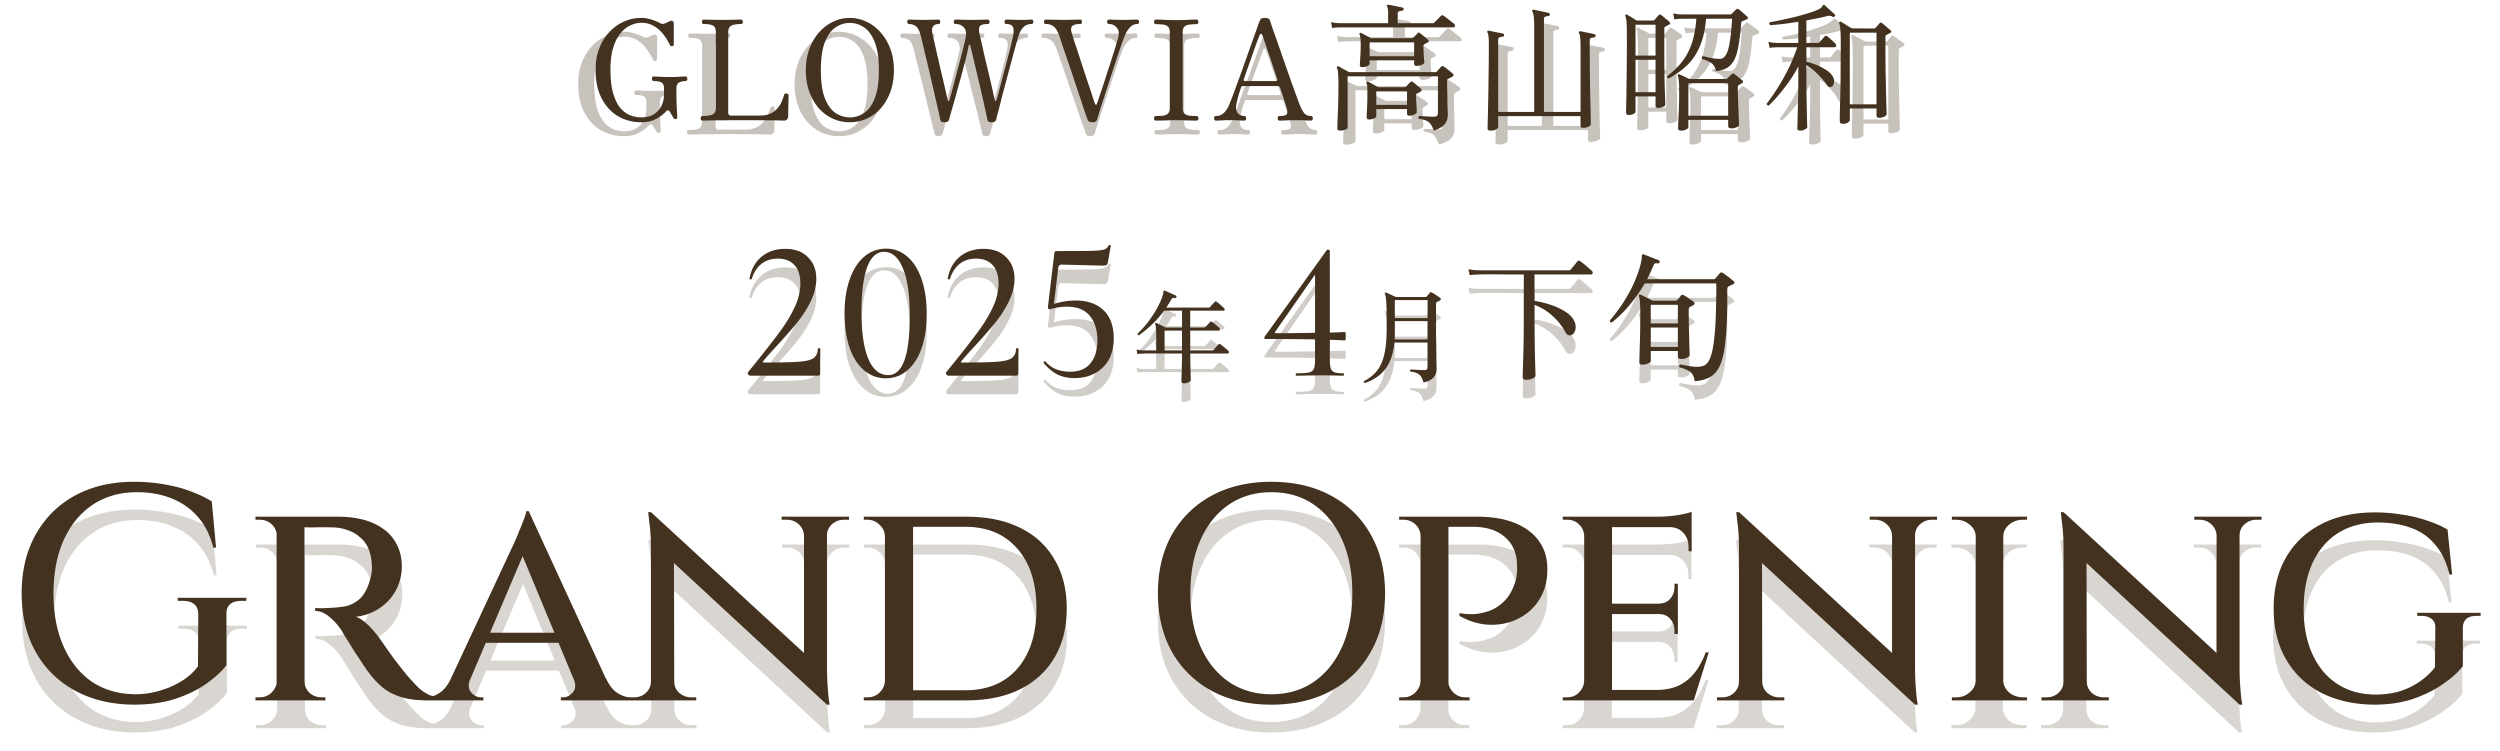
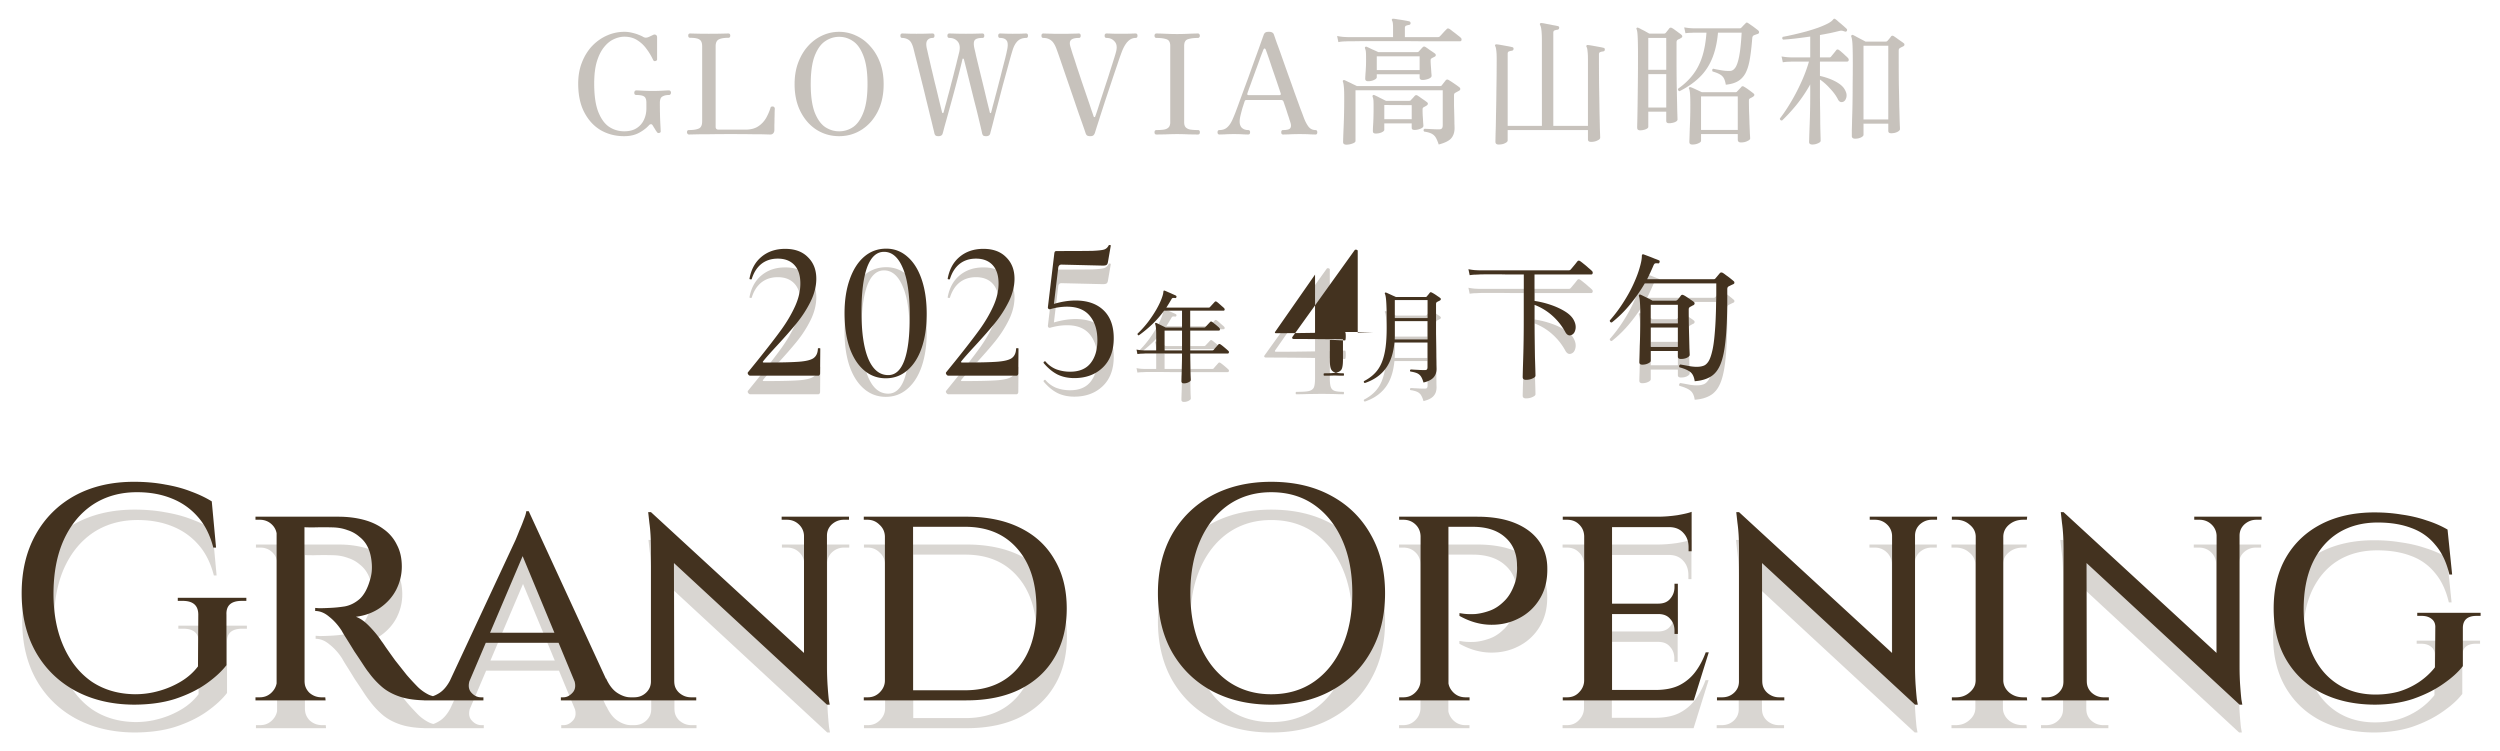
<svg xmlns="http://www.w3.org/2000/svg" width="539" height="162" fill="none">
  <g filter="url(#a)" opacity=".2" style="mix-blend-mode:multiply">
    <path fill="#43321F" d="M48.944 138.52v10.89c-1.012 1.32-2.442 2.64-4.29 3.96-1.848 1.32-4.092 2.42-6.732 3.3-2.596.836-5.61 1.254-9.042 1.254-4.752-.044-8.954-1.056-12.606-3.036-3.608-1.98-6.424-4.752-8.448-8.316-2.024-3.608-3.036-7.832-3.036-12.672 0-4.84 1.012-9.064 3.036-12.672 2.024-3.608 4.84-6.402 8.448-8.382 3.652-1.98 7.898-2.97 12.738-2.97 2.42 0 4.664.198 6.732.594 2.068.352 3.938.858 5.61 1.518 1.672.616 3.146 1.32 4.422 2.112l.924 9.966h-.594c-.704-2.728-1.826-4.95-3.366-6.666-1.54-1.76-3.432-3.08-5.676-3.96-2.2-.88-4.664-1.32-7.392-1.32-3.652 0-6.842.902-9.57 2.706-2.684 1.804-4.774 4.356-6.27 7.656-1.452 3.256-2.178 7.106-2.178 11.55 0 4.312.726 8.096 2.178 11.352 1.452 3.256 3.476 5.786 6.072 7.59 2.64 1.76 5.742 2.662 9.306 2.706 1.804 0 3.542-.242 5.214-.726a19.145 19.145 0 0 0 4.752-2.046c1.452-.88 2.662-1.958 3.63-3.234l.066-11.154c0-1.98-1.122-2.97-3.366-2.97H38.45v-.66h14.784v.66h-.99c-2.288 0-3.388.99-3.3 2.97Zm16.007-21.12h8.052c1.98 0 3.806.22 5.478.66 1.672.44 3.124 1.122 4.356 2.046a8.764 8.764 0 0 1 2.838 3.366c.704 1.32 1.056 2.882 1.056 4.686 0 1.716-.396 3.366-1.188 4.95-.792 1.54-1.936 2.838-3.432 3.894s-3.256 1.716-5.28 1.98c.924.308 1.914 1.012 2.97 2.112 1.056 1.1 1.914 2.156 2.574 3.168.088.088.396.528.924 1.32a374.58 374.58 0 0 0 1.98 2.772l2.508 3.168a55.223 55.223 0 0 0 2.442 2.64 9.25 9.25 0 0 0 2.376 1.65c.836.352 1.804.528 2.904.528v.66H92.34c-2.42 0-4.422-.264-6.006-.792-1.584-.528-2.904-1.254-3.96-2.178a18.02 18.02 0 0 1-2.772-3.036c-.264-.308-.682-.902-1.254-1.782s-1.188-1.804-1.848-2.772a198.469 198.469 0 0 0-1.716-2.772c-.528-.836-.858-1.386-.99-1.65-.792-1.232-1.694-2.244-2.706-3.036-.968-.836-1.98-1.254-3.036-1.254v-.66l.858.066c.572 0 1.298-.022 2.178-.066a28.13 28.13 0 0 0 3.366-.33c1.144-.22 2.2-.748 3.168-1.584.968-.88 1.716-2.244 2.244-4.092.132-.396.242-.88.33-1.452.088-.616.11-1.276.066-1.98-.088-1.364-.352-2.53-.792-3.498-.44-.968-1.056-1.76-1.848-2.376a7.098 7.098 0 0 0-2.574-1.452c-.924-.352-1.936-.55-3.036-.594a71.627 71.627 0 0 0-4.356 0c-1.232 0-1.914-.022-2.046-.066l-.198-.528a8.353 8.353 0 0 0-.33-1.122l-.132-.594Zm.792 0V157h-6.006v-39.6h6.006Zm-5.808 35.376.594 4.224h-5.346v-.66h.924c1.012 0 1.87-.352 2.574-1.056.704-.704 1.078-1.54 1.122-2.508h.132Zm0-31.218h-.132c-.044-1.012-.418-1.848-1.122-2.508-.704-.66-1.562-.99-2.574-.99h-.924v-.66h5.346l-.594 4.158Zm5.61 31.218h.198c0 1.012.352 1.87 1.056 2.574.748.66 1.628.99 2.64.99h.792l.066.66h-5.412l.66-4.224Zm48.528-36.564 18.612 40.392h-7.194l-13.464-32.472 2.046-7.92Zm-12.606 36.102c-.484 1.276-.418 2.266.198 2.97.616.704 1.32 1.056 2.112 1.056h.528v.66H91.501v-.66h.528c.88 0 1.804-.308 2.772-.924.968-.616 1.804-1.65 2.508-3.102h4.158Zm12.606-36.102.396 5.676-14.85 34.914h-4.422l15.576-33.396c.044-.088.198-.418.462-.99.264-.616.55-1.32.858-2.112.352-.792.66-1.562.924-2.31.308-.748.484-1.342.528-1.782h.528Zm7.128 26.202v2.178h-17.292v-2.178h17.292Zm2.574 9.9h6.996c.66 1.452 1.474 2.486 2.442 3.102.968.616 1.892.924 2.772.924h.528v.66h-15.51v-.66h.528c.748 0 1.43-.352 2.046-1.056.616-.704.682-1.694.198-2.97Zm16.627-35.904 37.29 34.32.66 7.194-37.224-34.452-.726-7.062Zm.198 36.498V157h-4.95v-.66H136.772c1.012 0 1.87-.33 2.574-.99.704-.66 1.056-1.474 1.056-2.442h.198Zm4.818 0c0 .968.352 1.782 1.056 2.442.748.66 1.606.99 2.574.99H150.17v.66h-4.95v-4.092h.198Zm-5.016-36.498 4.95 5.808.066 34.782h-5.016v-32.538c0-2.244-.11-4.136-.33-5.676l-.264-2.376h.594Zm37.95.99v32.274c0 1.452.044 2.816.132 4.092.088 1.232.176 2.244.264 3.036l.198 1.122h-.594l-4.95-5.874V117.4h4.95Zm-.198 4.092V117.4h4.95v.66H181.982c-.968 0-1.826.33-2.574.99-.704.66-1.056 1.474-1.056 2.442h-.198Zm-4.752 0a3.442 3.442 0 0 0-1.122-2.442c-.704-.66-1.562-.99-2.574-.99H168.584v-.66h4.95v4.092h-.132Zm34.98-4.092c4.488 0 8.338.792 11.55 2.376 3.256 1.584 5.742 3.872 7.458 6.864 1.76 2.948 2.64 6.468 2.64 10.56 0 4.092-.88 7.612-2.64 10.56-1.716 2.948-4.202 5.236-7.458 6.864-3.212 1.584-7.062 2.376-11.55 2.376h-14.256l-.132-2.178H208.118c4.796 0 8.558-1.562 11.286-4.686 2.728-3.168 4.092-7.48 4.092-12.936 0-5.456-1.364-9.746-4.092-12.87-2.728-3.168-6.49-4.752-11.286-4.752h-14.784V117.4h15.048Zm-11.484 0V157h-6.072v-39.6h6.072Zm-5.874 35.31V157h-4.752v-.66H187.13c1.012 0 1.87-.352 2.574-1.056.748-.748 1.122-1.606 1.122-2.574h.198Zm-.066-31.086h-.132c-.044-1.012-.44-1.848-1.188-2.508-.704-.704-1.562-1.056-2.574-1.056h-.792v-.66h4.686v4.224Zm83.11-11.748c4.928 0 9.218.99 12.87 2.97 3.696 1.98 6.556 4.774 8.58 8.382 2.068 3.608 3.102 7.832 3.102 12.672 0 4.84-1.034 9.064-3.102 12.672-2.024 3.608-4.884 6.402-8.58 8.382-3.652 1.98-7.942 2.97-12.87 2.97-4.84 0-9.108-.99-12.804-2.97-3.652-1.98-6.512-4.774-8.58-8.382-2.024-3.608-3.036-7.832-3.036-12.672 0-4.84 1.012-9.064 3.036-12.672 2.068-3.608 4.928-6.402 8.58-8.382 3.696-1.98 7.964-2.97 12.804-2.97Zm0 45.804c3.564 0 6.644-.902 9.24-2.706 2.596-1.804 4.62-4.334 6.072-7.59 1.452-3.256 2.178-7.084 2.178-11.484s-.726-8.228-2.178-11.484c-1.452-3.256-3.476-5.786-6.072-7.59-2.596-1.804-5.676-2.706-9.24-2.706-3.476 0-6.534.902-9.174 2.706-2.596 1.804-4.62 4.334-6.072 7.59-1.452 3.256-2.178 7.084-2.178 11.484s.726 8.228 2.178 11.484c1.452 3.256 3.476 5.786 6.072 7.59 2.64 1.804 5.698 2.706 9.174 2.706Zm37.403-38.28h6.996c3.212 0 5.94.462 8.184 1.386 2.244.924 3.96 2.222 5.148 3.894 1.188 1.672 1.782 3.63 1.782 5.874.044 2.552-.506 4.752-1.65 6.6a11.051 11.051 0 0 1-4.488 4.158c-1.848.968-3.894 1.43-6.138 1.386-2.244-.044-4.466-.682-6.666-1.914v-.594l.924.132c.66.088 1.474.11 2.442.066 1.012-.088 2.068-.33 3.168-.726 1.1-.396 2.134-1.078 3.102-2.046 1.012-.968 1.804-2.332 2.376-4.092.176-.528.286-1.1.33-1.716.088-.66.11-1.276.066-1.848 0-2.596-.858-4.642-2.574-6.138-1.672-1.496-4.004-2.244-6.996-2.244h-5.346l-.198-.528a9.722 9.722 0 0 0-.33-1.056l-.132-.594Zm.792 0V157h-6.006v-39.6h6.006Zm-5.874 35.376.66 4.224h-5.412v-.66h.924c1.012 0 1.87-.352 2.574-1.056.704-.704 1.078-1.54 1.122-2.508h.132Zm0-31.218h-.132c-.044-1.012-.418-1.848-1.122-2.508-.704-.66-1.562-.99-2.574-.99h-.924v-.66h5.412l-.66 4.158Zm5.676 31.218h.132c.044.968.418 1.804 1.122 2.508.704.704 1.584 1.056 2.64 1.056H316.817v.66h-5.412l.66-4.224Zm35.452-35.376V157h-6.006v-39.6h6.006Zm16.962 37.356.462 2.244h-17.556v-2.244h17.094Zm-2.772-18.612v2.244h-14.322v-2.244h14.322Zm2.97-18.744v2.244h-17.292V117.4h17.292Zm3.696 29.238L365.139 157h-10.494l2.178-2.244c2.068 0 3.784-.33 5.148-.99a9.764 9.764 0 0 0 3.498-2.904c.924-1.232 1.672-2.64 2.244-4.224h.66Zm-6.666-8.382v4.422h-.726v-.726c0-1.012-.308-1.848-.924-2.508-.572-.704-1.43-1.056-2.574-1.056v-.132h4.224Zm0-6.402v4.422h-4.224v-.132c1.144 0 2.002-.352 2.574-1.056.616-.704.924-1.54.924-2.508v-.726h.726Zm2.97-12.408v5.412h-.66V124c0-1.276-.374-2.31-1.122-3.102-.748-.836-1.782-1.254-3.102-1.254v-.198h4.884Zm0-3.102v1.716l-7.326-.66c1.364 0 2.794-.11 4.29-.33 1.496-.264 2.508-.506 3.036-.726Zm-23.034 36.432.726 4.224h-5.478v-.66h.924c1.056 0 1.914-.352 2.574-1.056.704-.704 1.078-1.54 1.122-2.508h.132Zm0-31.218h-.132c-.044-1.012-.418-1.848-1.122-2.508-.66-.66-1.518-.99-2.574-.99h-.924v-.66h5.478l-.726 4.158Zm33.228-5.148 37.29 34.32.66 7.194-37.224-34.452-.726-7.062Zm.198 36.498V157h-4.95v-.66H371.241c1.012 0 1.87-.33 2.574-.99.704-.66 1.056-1.474 1.056-2.442h.198Zm4.818 0c0 .968.352 1.782 1.056 2.442.748.66 1.606.99 2.574.99H384.639v.66h-4.95v-4.092h.198Zm-5.016-36.498 4.95 5.808.066 34.782h-5.016v-32.538c0-2.244-.11-4.136-.33-5.676l-.264-2.376h.594Zm37.95.99v32.274c0 1.452.044 2.816.132 4.092.088 1.232.176 2.244.264 3.036l.198 1.122h-.594l-4.95-5.874V117.4h4.95Zm-.198 4.092V117.4h4.95v.66H416.451c-.968 0-1.826.33-2.574.99-.704.66-1.056 1.474-1.056 2.442h-.198Zm-4.752 0a3.442 3.442 0 0 0-1.122-2.442c-.704-.66-1.562-.99-2.574-.99H403.053v-.66h4.95v4.092h-.132Zm23.957-4.092V157h-5.94v-39.6h5.94Zm-5.742 35.376V157h-5.346v-.66h.924c1.144 0 2.112-.352 2.904-1.056.836-.704 1.276-1.54 1.32-2.508h.198Zm5.544 0h.198c.044.968.462 1.804 1.254 2.508.836.704 1.848 1.056 3.036 1.056h.792l.066.66h-5.346v-4.224Zm0-31.152V117.4h5.346l-.066.66h-.792c-1.188 0-2.2.352-3.036 1.056-.792.66-1.21 1.496-1.254 2.508h-.198Zm-5.544 0h-.198c-.044-1.012-.484-1.848-1.32-2.508-.792-.704-1.782-1.056-2.97-1.056H420.74v-.66h5.346v4.224Zm18.712-5.214 37.29 34.32.66 7.194-37.224-34.452-.726-7.062Zm.198 36.498V157h-4.95v-.66H441.168c1.012 0 1.87-.33 2.574-.99.704-.66 1.056-1.474 1.056-2.442h.198Zm4.818 0c0 .968.352 1.782 1.056 2.442.748.66 1.606.99 2.574.99H454.566v.66h-4.95v-4.092h.198Zm-5.016-36.498 4.95 5.808.066 34.782h-5.016v-32.538c0-2.244-.11-4.136-.33-5.676l-.264-2.376h.594Zm37.95.99v32.274c0 1.452.044 2.816.132 4.092.088 1.232.176 2.244.264 3.036l.198 1.122h-.594l-4.95-5.874V117.4h4.95Zm-.198 4.092V117.4h4.95v.66H486.378c-.968 0-1.826.33-2.574.99-.704.66-1.056 1.474-1.056 2.442h-.198Zm-4.752 0a3.442 3.442 0 0 0-1.122-2.442c-.704-.66-1.562-.99-2.574-.99H472.98v-.66h4.95v4.092h-.132Zm34.065-5.016c2.024 0 3.96.154 5.808.462 1.892.264 3.674.682 5.346 1.254 1.672.528 3.19 1.188 4.554 1.98l.99 9.702h-.594c-.616-2.64-1.628-4.774-3.036-6.402-1.364-1.672-3.08-2.882-5.148-3.63-2.068-.792-4.488-1.188-7.26-1.188-3.256 0-6.094.748-8.514 2.244-2.376 1.496-4.224 3.652-5.544 6.468-1.276 2.772-1.914 6.094-1.914 9.966 0 3.74.638 6.996 1.914 9.768 1.276 2.772 3.08 4.906 5.412 6.402 2.332 1.496 5.06 2.244 8.184 2.244 1.672 0 3.278-.198 4.818-.594a16.21 16.21 0 0 0 4.356-1.98 15.156 15.156 0 0 0 3.63-3.3l.066-8.514c.044-.836-.22-1.474-.792-1.914-.528-.44-1.254-.66-2.178-.66h-.924v-.66h13.662v.66h-.858c-1.98 0-2.97.88-2.97 2.64v8.184c-.968 1.276-2.376 2.552-4.224 3.828-1.804 1.276-3.96 2.354-6.468 3.234-2.508.836-5.324 1.254-8.448 1.254-4.356-.044-8.162-.902-11.418-2.574-3.212-1.672-5.72-4.048-7.524-7.128-1.804-3.08-2.706-6.754-2.706-11.022 0-4.312.902-8.008 2.706-11.088 1.804-3.08 4.334-5.456 7.59-7.128 3.256-1.672 7.084-2.508 11.484-2.508Z" />
  </g>
  <path fill="#43321F" d="M48.824 132.52v10.89c-1.012 1.32-2.442 2.64-4.29 3.96-1.848 1.32-4.092 2.42-6.732 3.3-2.596.836-5.61 1.254-9.042 1.254-4.752-.044-8.954-1.056-12.606-3.036-3.608-1.98-6.424-4.752-8.448-8.316-2.024-3.608-3.036-7.832-3.036-12.672 0-4.84 1.012-9.064 3.036-12.672 2.024-3.608 4.84-6.402 8.448-8.382 3.652-1.98 7.898-2.97 12.738-2.97 2.42 0 4.664.198 6.732.594 2.068.352 3.938.858 5.61 1.518 1.672.616 3.146 1.32 4.422 2.112l.924 9.966h-.594c-.704-2.728-1.826-4.95-3.366-6.666-1.54-1.76-3.432-3.08-5.676-3.96-2.2-.88-4.664-1.32-7.392-1.32-3.652 0-6.842.902-9.57 2.706-2.684 1.804-4.774 4.356-6.27 7.656-1.452 3.256-2.178 7.106-2.178 11.55 0 4.312.726 8.096 2.178 11.352 1.452 3.256 3.476 5.786 6.072 7.59 2.64 1.76 5.742 2.662 9.306 2.706 1.804 0 3.542-.242 5.214-.726a19.145 19.145 0 0 0 4.752-2.046c1.452-.88 2.662-1.958 3.63-3.234l.066-11.154c0-1.98-1.122-2.97-3.366-2.97H38.33v-.66h14.784v.66h-.99c-2.288 0-3.388.99-3.3 2.97Zm16.027-21.12h8.052c1.98 0 3.806.22 5.478.66 1.672.44 3.124 1.122 4.356 2.046a8.764 8.764 0 0 1 2.838 3.366c.704 1.32 1.056 2.882 1.056 4.686 0 1.716-.396 3.366-1.188 4.95-.792 1.54-1.936 2.838-3.432 3.894s-3.256 1.716-5.28 1.98c.924.308 1.914 1.012 2.97 2.112 1.056 1.1 1.914 2.156 2.574 3.168.088.088.396.528.924 1.32a374.58 374.58 0 0 0 1.98 2.772l2.508 3.168a55.223 55.223 0 0 0 2.442 2.64 9.25 9.25 0 0 0 2.376 1.65c.836.352 1.804.528 2.904.528v.66H92.24c-2.42 0-4.422-.264-6.006-.792-1.584-.528-2.904-1.254-3.96-2.178a18.02 18.02 0 0 1-2.772-3.036c-.264-.308-.682-.902-1.254-1.782s-1.188-1.804-1.848-2.772a198.469 198.469 0 0 0-1.716-2.772c-.528-.836-.858-1.386-.99-1.65-.792-1.232-1.694-2.244-2.706-3.036-.968-.836-1.98-1.254-3.036-1.254v-.66l.858.066c.572 0 1.298-.022 2.178-.066a28.13 28.13 0 0 0 3.366-.33c1.144-.22 2.2-.748 3.168-1.584.968-.88 1.716-2.244 2.244-4.092.132-.396.242-.88.33-1.452.088-.616.11-1.276.066-1.98-.088-1.364-.352-2.53-.792-3.498-.44-.968-1.056-1.76-1.848-2.376a7.098 7.098 0 0 0-2.574-1.452c-.924-.352-1.936-.55-3.036-.594a71.627 71.627 0 0 0-4.356 0c-1.232 0-1.914-.022-2.046-.066l-.198-.528a8.353 8.353 0 0 0-.33-1.122l-.132-.594Zm.792 0V151h-6.006v-39.6h6.006Zm-5.808 35.376.594 4.224h-5.346v-.66h.924c1.012 0 1.87-.352 2.574-1.056.704-.704 1.078-1.54 1.122-2.508h.132Zm0-31.218h-.132c-.044-1.012-.418-1.848-1.122-2.508-.704-.66-1.562-.99-2.574-.99h-.924v-.66h5.346l-.594 4.158Zm5.61 31.218h.198c0 1.012.352 1.87 1.056 2.574.748.66 1.628.99 2.64.99h.792l.066.66h-5.412l.66-4.224Zm48.548-36.564 18.612 40.392h-7.194l-13.464-32.472 2.046-7.92Zm-12.606 36.102c-.484 1.276-.418 2.266.198 2.97.616.704 1.32 1.056 2.112 1.056h.528v.66H91.421v-.66h.528c.88 0 1.804-.308 2.772-.924.968-.616 1.804-1.65 2.508-3.102h4.158Zm12.606-36.102.396 5.676-14.85 34.914h-4.422l15.576-33.396c.044-.088.198-.418.462-.99.264-.616.55-1.32.858-2.112.352-.792.66-1.562.924-2.31.308-.748.484-1.342.528-1.782h.528Zm7.128 26.202v2.178h-17.292v-2.178h17.292Zm2.574 9.9h6.996c.66 1.452 1.474 2.486 2.442 3.102.968.616 1.892.924 2.772.924h.528v.66h-15.51v-.66h.528c.748 0 1.43-.352 2.046-1.056.616-.704.682-1.694.198-2.97Zm16.647-35.904 37.29 34.32.66 7.194-37.224-34.452-.726-7.062Zm.198 36.498V151h-4.95v-.66H136.712c1.012 0 1.87-.33 2.574-.99.704-.66 1.056-1.474 1.056-2.442h.198Zm4.818 0c0 .968.352 1.782 1.056 2.442.748.66 1.606.99 2.574.99H150.11v.66h-4.95v-4.092h.198Zm-5.016-36.498 4.95 5.808.066 34.782h-5.016v-32.538c0-2.244-.11-4.136-.33-5.676l-.264-2.376h.594Zm37.95.99v32.274c0 1.452.044 2.816.132 4.092.088 1.232.176 2.244.264 3.036l.198 1.122h-.594l-4.95-5.874V111.4h4.95Zm-.198 4.092V111.4h4.95v.66H181.922c-.968 0-1.826.33-2.574.99-.704.66-1.056 1.474-1.056 2.442h-.198Zm-4.752 0a3.442 3.442 0 0 0-1.122-2.442c-.704-.66-1.562-.99-2.574-.99H168.524v-.66h4.95v4.092h-.132Zm35-4.092c4.488 0 8.338.792 11.55 2.376 3.256 1.584 5.742 3.872 7.458 6.864 1.76 2.948 2.64 6.468 2.64 10.56 0 4.092-.88 7.612-2.64 10.56-1.716 2.948-4.202 5.236-7.458 6.864-3.212 1.584-7.062 2.376-11.55 2.376h-14.256l-.132-2.178H208.078c4.796 0 8.558-1.562 11.286-4.686 2.728-3.168 4.092-7.48 4.092-12.936 0-5.456-1.364-9.746-4.092-12.87-2.728-3.168-6.49-4.752-11.286-4.752h-14.784V111.4h15.048Zm-11.484 0V151h-6.072v-39.6h6.072Zm-5.874 35.31V151h-4.752v-.66H187.09c1.012 0 1.87-.352 2.574-1.056.748-.748 1.122-1.606 1.122-2.574h.198Zm-.066-31.086h-.132c-.044-1.012-.44-1.848-1.188-2.508-.704-.704-1.562-1.056-2.574-1.056h-.792v-.66h4.686v4.224Zm83.15-11.748c4.928 0 9.218.99 12.87 2.97 3.696 1.98 6.556 4.774 8.58 8.382 2.068 3.608 3.102 7.832 3.102 12.672 0 4.84-1.034 9.064-3.102 12.672-2.024 3.608-4.884 6.402-8.58 8.382-3.652 1.98-7.942 2.97-12.87 2.97-4.84 0-9.108-.99-12.804-2.97-3.652-1.98-6.512-4.774-8.58-8.382-2.024-3.608-3.036-7.832-3.036-12.672 0-4.84 1.012-9.064 3.036-12.672 2.068-3.608 4.928-6.402 8.58-8.382 3.696-1.98 7.964-2.97 12.804-2.97Zm0 45.804c3.564 0 6.644-.902 9.24-2.706 2.596-1.804 4.62-4.334 6.072-7.59 1.452-3.256 2.178-7.084 2.178-11.484s-.726-8.228-2.178-11.484c-1.452-3.256-3.476-5.786-6.072-7.59-2.596-1.804-5.676-2.706-9.24-2.706-3.476 0-6.534.902-9.174 2.706-2.596 1.804-4.62 4.334-6.072 7.59-1.452 3.256-2.178 7.084-2.178 11.484s.726 8.228 2.178 11.484c1.452 3.256 3.476 5.786 6.072 7.59 2.64 1.804 5.698 2.706 9.174 2.706Zm37.423-38.28h6.996c3.212 0 5.94.462 8.184 1.386 2.244.924 3.96 2.222 5.148 3.894 1.188 1.672 1.782 3.63 1.782 5.874.044 2.552-.506 4.752-1.65 6.6a11.051 11.051 0 0 1-4.488 4.158c-1.848.968-3.894 1.43-6.138 1.386-2.244-.044-4.466-.682-6.666-1.914v-.594l.924.132c.66.088 1.474.11 2.442.066 1.012-.088 2.068-.33 3.168-.726 1.1-.396 2.134-1.078 3.102-2.046 1.012-.968 1.804-2.332 2.376-4.092.176-.528.286-1.1.33-1.716.088-.66.11-1.276.066-1.848 0-2.596-.858-4.642-2.574-6.138-1.672-1.496-4.004-2.244-6.996-2.244h-5.346l-.198-.528a9.722 9.722 0 0 0-.33-1.056l-.132-.594Zm.792 0V151h-6.006v-39.6h6.006Zm-5.874 35.376.66 4.224h-5.412v-.66h.924c1.012 0 1.87-.352 2.574-1.056.704-.704 1.078-1.54 1.122-2.508h.132Zm0-31.218h-.132c-.044-1.012-.418-1.848-1.122-2.508-.704-.66-1.562-.99-2.574-.99h-.924v-.66h5.412l-.66 4.158Zm5.676 31.218h.132c.044.968.418 1.804 1.122 2.508.704.704 1.584 1.056 2.64 1.056H316.837v.66h-5.412l.66-4.224Zm35.472-35.376V151h-6.006v-39.6h6.006Zm16.962 37.356.462 2.244h-17.556v-2.244h17.094Zm-2.772-18.612v2.244h-14.322v-2.244h14.322Zm2.97-18.744v2.244h-17.292V111.4h17.292Zm3.696 29.238L365.179 151h-10.494l2.178-2.244c2.068 0 3.784-.33 5.148-.99a9.764 9.764 0 0 0 3.498-2.904c.924-1.232 1.672-2.64 2.244-4.224h.66Zm-6.666-8.382v4.422h-.726v-.726c0-1.012-.308-1.848-.924-2.508-.572-.704-1.43-1.056-2.574-1.056v-.132h4.224Zm0-6.402v4.422h-4.224v-.132c1.144 0 2.002-.352 2.574-1.056.616-.704.924-1.54.924-2.508v-.726h.726Zm2.97-12.408v5.412h-.66V118c0-1.276-.374-2.31-1.122-3.102-.748-.836-1.782-1.254-3.102-1.254v-.198h4.884Zm0-3.102v1.716l-7.326-.66c1.364 0 2.794-.11 4.29-.33 1.496-.264 2.508-.506 3.036-.726Zm-23.034 36.432.726 4.224h-5.478v-.66h.924c1.056 0 1.914-.352 2.574-1.056.704-.704 1.078-1.54 1.122-2.508h.132Zm0-31.218h-.132c-.044-1.012-.418-1.848-1.122-2.508-.66-.66-1.518-.99-2.574-.99h-.924v-.66h5.478l-.726 4.158Zm33.248-5.148 37.29 34.32.66 7.194-37.224-34.452-.726-7.062Zm.198 36.498V151h-4.95v-.66H371.301c1.012 0 1.87-.33 2.574-.99.704-.66 1.056-1.474 1.056-2.442h.198Zm4.818 0c0 .968.352 1.782 1.056 2.442.748.66 1.606.99 2.574.99H384.699v.66h-4.95v-4.092h.198Zm-5.016-36.498 4.95 5.808.066 34.782h-5.016v-32.538c0-2.244-.11-4.136-.33-5.676l-.264-2.376h.594Zm37.95.99v32.274c0 1.452.044 2.816.132 4.092.088 1.232.176 2.244.264 3.036l.198 1.122h-.594l-4.95-5.874V111.4h4.95Zm-.198 4.092V111.4h4.95v.66H416.511c-.968 0-1.826.33-2.574.99-.704.66-1.056 1.474-1.056 2.442h-.198Zm-4.752 0a3.442 3.442 0 0 0-1.122-2.442c-.704-.66-1.562-.99-2.574-.99H403.113v-.66h4.95v4.092h-.132Zm23.977-4.092V151h-5.94v-39.6h5.94Zm-5.742 35.376V151h-5.346v-.66h.924c1.144 0 2.112-.352 2.904-1.056.836-.704 1.276-1.54 1.32-2.508h.198Zm5.544 0h.198c.044.968.462 1.804 1.254 2.508.836.704 1.848 1.056 3.036 1.056h.792l.066.66h-5.346v-4.224Zm0-31.152V111.4h5.346l-.066.66h-.792c-1.188 0-2.2.352-3.036 1.056-.792.66-1.21 1.496-1.254 2.508h-.198Zm-5.544 0h-.198c-.044-1.012-.484-1.848-1.32-2.508-.792-.704-1.782-1.056-2.97-1.056H420.82v-.66h5.346v4.224Zm18.732-5.214 37.29 34.32.66 7.194-37.224-34.452-.726-7.062Zm.198 36.498V151h-4.95v-.66H441.268c1.012 0 1.87-.33 2.574-.99.704-.66 1.056-1.474 1.056-2.442h.198Zm4.818 0c0 .968.352 1.782 1.056 2.442.748.66 1.606.99 2.574.99H454.666v.66h-4.95v-4.092h.198Zm-5.016-36.498 4.95 5.808.066 34.782h-5.016v-32.538c0-2.244-.11-4.136-.33-5.676l-.264-2.376h.594Zm37.95.99v32.274c0 1.452.044 2.816.132 4.092.088 1.232.176 2.244.264 3.036l.198 1.122h-.594l-4.95-5.874V111.4h4.95Zm-.198 4.092V111.4h4.95v.66H486.478c-.968 0-1.826.33-2.574.99-.704.66-1.056 1.474-1.056 2.442h-.198Zm-4.752 0a3.442 3.442 0 0 0-1.122-2.442c-.704-.66-1.562-.99-2.574-.99H473.08v-.66h4.95v4.092h-.132Zm34.085-5.016c2.024 0 3.96.154 5.808.462 1.892.264 3.674.682 5.346 1.254 1.672.528 3.19 1.188 4.554 1.98l.99 9.702h-.594c-.616-2.64-1.628-4.774-3.036-6.402-1.364-1.672-3.08-2.882-5.148-3.63-2.068-.792-4.488-1.188-7.26-1.188-3.256 0-6.094.748-8.514 2.244-2.376 1.496-4.224 3.652-5.544 6.468-1.276 2.772-1.914 6.094-1.914 9.966 0 3.74.638 6.996 1.914 9.768 1.276 2.772 3.08 4.906 5.412 6.402 2.332 1.496 5.06 2.244 8.184 2.244 1.672 0 3.278-.198 4.818-.594a16.21 16.21 0 0 0 4.356-1.98 15.156 15.156 0 0 0 3.63-3.3l.066-8.514c.044-.836-.22-1.474-.792-1.914-.528-.44-1.254-.66-2.178-.66h-.924v-.66h13.662v.66h-.858c-1.98 0-2.97.88-2.97 2.64v8.184c-.968 1.276-2.376 2.552-4.224 3.828-1.804 1.276-3.96 2.354-6.468 3.234-2.508.836-5.324 1.254-8.448 1.254-4.356-.044-8.162-.902-11.418-2.574-3.212-1.672-5.72-4.048-7.524-7.128-1.804-3.08-2.706-6.754-2.706-11.022 0-4.312.902-8.008 2.706-11.088 1.804-3.08 4.334-5.456 7.59-7.128 3.256-1.672 7.084-2.508 11.484-2.508Z" />
  <g fill="#43321F" filter="url(#b)" opacity=".25" style="mix-blend-mode:multiply">
    <path d="M328.98 85.89c-.46 0-.69-.2-.69-.6 0-.1.01-.53.03-1.29.02-.74.05-1.7.09-2.88.04-1.2.07-2.51.09-3.93.02-1.44.03-2.89.03-4.35v-9.66h-2.55c-.82 0-1.59-.01-2.31-.03h-3.09c-.84 0-1.4.01-1.68.03l-.63.03c-.42 0-.89.04-1.41.12l-.27-1.29c.62.12 1.15.19 1.59.21l.69.03h19.35c.2 0 .34-.06.42-.18.08-.08.21-.23.39-.45l.6-.72c.2-.26.35-.45.45-.57.14-.2.34-.22.6-.06.18.12.44.32.78.6.34.26.67.54.99.84.34.28.59.5.75.66.16.14.22.31.18.51-.04.18-.15.27-.33.27h-12.21v5.7c1.12.16 2.25.43 3.39.81 1.14.38 2.16.84 3.06 1.38.9.54 1.54 1.13 1.92 1.77.42.72.58 1.4.48 2.04-.1.62-.34 1.04-.72 1.26-.62.36-1.13.15-1.53-.63-.72-1.3-1.64-2.45-2.76-3.45-1.12-1-2.4-1.78-3.84-2.34v3.15c0 1.4.01 2.79.03 4.17.02 1.38.04 2.65.06 3.81.04 1.16.07 2.11.09 2.85.02.74.03 1.17.03 1.29 0 .22-.21.42-.63.6-.4.2-.88.3-1.44.3Zm25.09-3.27c-.42 0-.63-.18-.63-.54 0-.12.01-.49.03-1.11.02-.62.04-1.4.06-2.34.04-.94.07-1.96.09-3.06.02-1.12.03-2.25.03-3.39 0-1.44-.03-2.46-.09-3.06-.04-.6-.11-1.02-.21-1.26-.04-.12-.02-.22.06-.3.08-.08.18-.09.3-.03.18.08.43.2.75.36.34.16.68.33 1.02.51.34.16.6.3.78.42h5.01c.14 0 .27-.06.39-.18.1-.1.23-.25.39-.45s.28-.36.36-.48c.16-.18.36-.2.6-.06.18.08.4.21.66.39.28.18.56.37.84.57.28.18.49.33.63.45.16.1.23.23.21.39 0 .14-.09.26-.27.36-.12.04-.24.1-.36.18-.12.06-.23.12-.33.18-.2.1-.3.28-.3.54 0 1.7.02 3.28.06 4.74.04 1.46.07 2.65.09 3.57.04.9.06 1.4.06 1.5 0 .2-.19.4-.57.6-.36.18-.8.27-1.32.27-.44 0-.66-.17-.66-.51v-1.2h-5.85v2.1c0 .2-.19.39-.57.57-.36.18-.78.27-1.26.27Zm11.31 3.57c-.14-.98-.48-1.66-1.02-2.04-.52-.38-1.28-.7-2.28-.96-.12-.26-.06-.46.18-.6.06 0 .14.01.24.03.1.02.22.04.36.06l1.65.3c.68.1 1.25.13 1.71.09.36-.02.71-.09 1.05-.21.36-.12.69-.39.99-.81.32-.44.6-1.15.84-2.13.26-.98.46-2.34.6-4.08.16-1.74.26-3.97.3-6.69.02-.56.03-1.2.03-1.92V65.1h-15.42c-.92 1.58-1.99 3.11-3.21 4.59a25.23 25.23 0 0 1-3.9 3.84c-.14 0-.25-.04-.33-.12a.402.402 0 0 1-.09-.33 30.85 30.85 0 0 0 3-4.02c.88-1.38 1.6-2.7 2.16-3.96.58-1.28 1.01-2.43 1.29-3.45.3-1.02.45-1.83.45-2.43 0-.16.03-.27.09-.33.08-.08.19-.09.33-.03.22.08.54.2.96.36.44.16.87.33 1.29.51.44.16.77.29.99.39.18.06.23.2.15.42-.04.2-.16.28-.36.24-.28-.04-.49-.03-.63.03-.12.06-.24.24-.36.54-.2.46-.41.93-.63 1.41-.22.48-.45.96-.69 1.44h14.34c.18 0 .31-.06.39-.18.12-.14.28-.33.48-.57.2-.24.36-.43.48-.57.16-.16.36-.18.6-.06.18.1.42.27.72.51.32.22.63.45.93.69.3.24.53.43.69.57.14.1.2.23.18.39 0 .14-.11.25-.33.33-.14.06-.29.13-.45.21l-.42.21c-.22.1-.33.31-.33.63v2.76c-.02 3.38-.15 6.17-.39 8.37-.22 2.18-.59 3.89-1.11 5.13-.52 1.22-1.23 2.09-2.13 2.61-.9.54-2.03.86-3.39.96Zm-9.48-7.44h5.85v-4.14h-5.85v4.14Zm0-5.04h5.85v-3.99h-5.85v3.99ZM294.254 86.584a.334.334 0 0 1-.198-.176.28.28 0 0 1 .022-.242c.909-.47 1.672-1.02 2.288-1.65.631-.63 1.137-1.4 1.518-2.31.381-.91.66-1.995.836-3.256.176-1.261.264-2.757.264-4.488 0-1.628-.015-2.926-.044-3.894-.029-.983-.073-1.723-.132-2.222-.059-.499-.132-.829-.22-.99-.044-.103-.037-.183.022-.242.073-.059.161-.066.264-.022.147.059.345.147.594.264.264.117.535.242.814.374.279.117.506.22.682.308h6.38a.355.355 0 0 0 .286-.132c.073-.103.176-.227.308-.374a7.8 7.8 0 0 0 .308-.396c.117-.161.279-.176.484-.044.132.059.315.161.55.308.235.147.462.3.682.462.235.147.411.271.528.374.117.073.169.169.154.286-.015.117-.095.213-.242.286-.103.059-.205.11-.308.154a3.523 3.523 0 0 0-.242.132c-.103.059-.169.125-.198.198-.029.059-.044.176-.044.352V75.892l.044 2.662c.015.865.022 1.657.022 2.376.015.704.022 1.29.022 1.76.015.455.022.733.022.836 0 .763-.22 1.386-.66 1.87-.44.484-1.159.843-2.156 1.078-.161-.572-.352-1.02-.572-1.342a1.96 1.96 0 0 0-.858-.682c-.352-.147-.821-.264-1.408-.352a.293.293 0 0 1-.066-.242.351.351 0 0 1 .154-.198c.132 0 .381.015.748.044.381.015.785.037 1.21.066.425.015.777.022 1.056.022.249 0 .411-.051.484-.154.088-.103.132-.264.132-.484V77.85h-7.15c-.22 2.376-.865 4.268-1.936 5.676-1.056 1.393-2.537 2.413-4.444 3.058Zm6.446-9.416h7.084V73.23h-7.062v3.322c0 .205-.007.41-.022.616Zm.022-4.598h7.062v-3.872h-7.062v3.872ZM289.974 75.583c.115 0 .172.301.172.903 0 .602-.057.903-.172.903l-3.268-.129v4.257c0 .889.072 1.534.215 1.935.143.401.416.674.817.817.401.143 1.046.215 1.935.215.057 0 .086.086.086.258 0 .172-.029.258-.086.258-.774 0-1.39-.014-1.849-.043l-2.752-.043-3.268.043a48.92 48.92 0 0 1-2.322.043c-.086 0-.129-.086-.129-.258 0-.172.043-.258.129-.258 1.29 0 2.193-.057 2.709-.172.545-.143.903-.401 1.075-.774.172-.401.258-1.075.258-2.021v-4.343c-3.784-.057-7.31-.086-10.578-.086a.465.465 0 0 1-.344-.129c-.057-.115-.043-.23.043-.344l13.416-18.705c.057-.057.143-.086.258-.086.086 0 .172.029.258.086.086.029.129.086.129.172v17.63l3.268-.129Zm-14.835.258c2.379 0 5.174-.029 8.385-.086V63.199l-8.6 12.341c-.115.2-.043.301.215.301ZM255.242 86.65c-.352 0-.528-.154-.528-.462 0-.088.007-.425.022-1.012.029-.587.051-1.32.066-2.2.029-.895.044-1.811.044-2.75h-2.244c-.719 0-1.401-.007-2.046-.022h-2.618c-.704 0-1.115.007-1.232.022l-.462.022c-.308 0-.645.03-1.012.088l-.198-.968c.455.088.843.14 1.166.154l.506.022h2.574v-3.388c0-.645-.022-1.137-.066-1.474-.029-.337-.081-.601-.154-.792-.029-.088-.022-.161.022-.22.073-.059.154-.066.242-.022.132.044.323.132.572.264.249.117.506.242.77.374.279.132.499.242.66.33h3.52v-3.63h-3.872a21.322 21.322 0 0 1-2.552 2.926 26.757 26.757 0 0 1-2.904 2.398.349.349 0 0 1-.22-.132.344.344 0 0 1-.044-.242 20.968 20.968 0 0 0 2.31-2.574 27.735 27.735 0 0 0 1.738-2.618c.484-.85.851-1.606 1.1-2.266.264-.675.403-1.188.418-1.54a.63.63 0 0 0 .022-.154.24.24 0 0 1 .044-.088c.044-.059.125-.066.242-.022.191.073.447.183.77.33.323.132.638.271.946.418.308.132.535.235.682.308.117.088.154.205.11.352-.059.147-.161.205-.308.176a1.48 1.48 0 0 0-.44-.022c-.132.015-.249.125-.352.33a37.847 37.847 0 0 1-1.078 1.76h9.108a.378.378 0 0 0 .308-.132l1.012-1.1c.132-.132.271-.147.418-.044.161.103.345.25.55.44.205.176.403.352.594.528.205.161.359.3.462.418.117.117.154.242.11.374-.029.117-.11.176-.242.176h-7.172v3.63h2.992a.378.378 0 0 0 .308-.132l.99-1.056c.117-.132.257-.147.418-.044.147.103.323.242.528.418.22.161.425.33.616.506.205.161.352.3.44.418.117.132.154.257.11.374-.029.117-.103.176-.22.176h-6.182v4.268h4.752a.448.448 0 0 0 .33-.132c.044-.059.132-.169.264-.33l.418-.462c.147-.161.242-.271.286-.33.132-.147.279-.169.44-.066.147.088.337.227.572.418.235.19.462.381.682.572.22.19.381.337.484.44a.335.335 0 0 1 .11.374c-.044.132-.125.198-.242.198h-8.096c.015.983.029 1.892.044 2.728.015.836.029 1.518.044 2.046.029.528.044.836.044.924 0 .161-.154.323-.462.484a2.112 2.112 0 0 1-1.034.242Zm-4.158-7.106h3.762v-4.268h-3.762v4.268ZM161.72 85c-.143 0-.287-.1-.43-.301-.115-.2-.115-.358 0-.473l2.021-2.494c2.207-2.752 3.913-4.96 5.117-6.622 1.204-1.663 2.193-3.34 2.967-5.031.774-1.691 1.161-3.34 1.161-4.945 0-1.749-.43-3.082-1.29-3.999-.86-.917-2.05-1.376-3.569-1.376-1.405 0-2.594.387-3.569 1.161-.946.774-1.634 1.863-2.064 3.268 0 .029-.057.043-.172.043-.229 0-.33-.057-.301-.172.373-2.007 1.233-3.569 2.58-4.687 1.376-1.147 3.082-1.72 5.117-1.72 2.093 0 3.727.602 4.902 1.806 1.204 1.175 1.806 2.723 1.806 4.644 0 1.605-.416 3.254-1.247 4.945a24.72 24.72 0 0 1-2.967 4.601c-1.118 1.376-2.523 2.981-4.214 4.816-1.491 1.605-2.494 2.738-3.01 3.397-.172.2-.115.301.172.301 3.497 0 6.006-.057 7.525-.172 1.519-.115 2.566-.373 3.139-.774.602-.43.917-1.118.946-2.064 0-.057.086-.086.258-.086.172 0 .258.029.258.086l-.043 5.375c0 .115-.043.23-.129.344a.289.289 0 0 1-.258.129H161.72Zm29.263.559c-1.777 0-3.339-.573-4.687-1.72-1.347-1.147-2.393-2.78-3.139-4.902-.716-2.121-1.075-4.587-1.075-7.396 0-2.78.373-5.217 1.118-7.31.746-2.121 1.792-3.755 3.139-4.902 1.348-1.147 2.924-1.72 4.73-1.72 1.749 0 3.283.588 4.601 1.763 1.319 1.147 2.337 2.78 3.053 4.902.717 2.121 1.075 4.587 1.075 7.396 0 2.78-.358 5.217-1.075 7.31-.716 2.093-1.748 3.712-3.096 4.859-1.318 1.147-2.866 1.72-4.644 1.72Zm.516-.688c3.096 0 4.644-4.228 4.644-12.685 0-4.644-.501-8.113-1.505-10.406-.974-2.322-2.322-3.483-4.042-3.483-1.605 0-2.823 1.118-3.655 3.354-.802 2.236-1.204 5.432-1.204 9.589 0 4.386.488 7.754 1.462 10.105 1.004 2.35 2.437 3.526 4.3 3.526Zm12.953.129c-.143 0-.286-.1-.43-.301-.114-.2-.114-.358 0-.473l2.021-2.494c2.208-2.752 3.913-4.96 5.117-6.622 1.204-1.663 2.193-3.34 2.967-5.031.774-1.691 1.161-3.34 1.161-4.945 0-1.749-.43-3.082-1.29-3.999-.86-.917-2.049-1.376-3.569-1.376-1.404 0-2.594.387-3.569 1.161-.946.774-1.634 1.863-2.064 3.268 0 .029-.057.043-.172.043-.229 0-.329-.057-.301-.172.373-2.007 1.233-3.569 2.58-4.687 1.376-1.147 3.082-1.72 5.117-1.72 2.093 0 3.727.602 4.902 1.806 1.204 1.175 1.806 2.723 1.806 4.644 0 1.605-.415 3.254-1.247 4.945a24.72 24.72 0 0 1-2.967 4.601c-1.118 1.376-2.522 2.981-4.214 4.816-1.49 1.605-2.494 2.738-3.01 3.397-.172.2-.114.301.172.301 3.498 0 6.006-.057 7.525-.172 1.52-.115 2.566-.373 3.139-.774.602-.43.918-1.118.946-2.064 0-.057.086-.086.258-.086.172 0 .258.029.258.086l-.043 5.375c0 .115-.043.23-.129.344a.289.289 0 0 1-.258.129h-14.706Zm27.415-16.211c2.58 0 4.601.702 6.063 2.107 1.462 1.405 2.193 3.411 2.193 6.02 0 2.723-.803 4.845-2.408 6.364-1.577 1.49-3.612 2.236-6.106 2.236-1.347 0-2.551-.258-3.612-.774-1.061-.545-2.05-1.362-2.967-2.451l-.043-.086c0-.115.057-.2.172-.258.115-.086.201-.086.258 0a5.912 5.912 0 0 0 2.322 1.677 8.614 8.614 0 0 0 2.967.516c1.978 0 3.454-.616 4.429-1.849.975-1.233 1.462-2.867 1.462-4.902 0-2.207-.545-3.97-1.634-5.289-1.089-1.319-2.723-1.978-4.902-1.978-1.204 0-2.437.186-3.698.559a.465.465 0 0 1-.344-.129.464.464 0 0 1-.086-.387l1.376-11.524c.029-.2.072-.33.129-.387.057-.086.201-.129.43-.129 3.87 0 6.436-.014 7.697-.043 1.29-.057 2.136-.158 2.537-.301.401-.143.717-.444.946-.903.029-.057.115-.072.258-.043.143 0 .201.057.172.172l-.602 3.483c-.057.344-.172.559-.344.645-.143.086-.401.129-.774.129l-8.901-.215c-.373 0-.602.2-.688.602l-.946 7.869c1.663-.487 3.211-.731 4.644-.731Z" />
  </g>
-   <path fill="#43321F" d="M328.98 81.89c-.46 0-.69-.2-.69-.6 0-.1.01-.53.03-1.29.02-.74.05-1.7.09-2.88.04-1.2.07-2.51.09-3.93.02-1.44.03-2.89.03-4.35v-9.66h-2.55c-.82 0-1.59-.01-2.31-.03h-3.09c-.84 0-1.4.01-1.68.03l-.63.03c-.42 0-.89.04-1.41.12l-.27-1.29c.62.12 1.15.19 1.59.21l.69.03h19.35c.2 0 .34-.06.42-.18.08-.08.21-.23.39-.45l.6-.72c.2-.26.35-.45.45-.57.14-.2.34-.22.6-.06.18.12.44.32.78.6.34.26.67.54.99.84.34.28.59.5.75.66.16.14.22.31.18.51-.04.18-.15.27-.33.27h-12.21v5.7c1.12.16 2.25.43 3.39.81 1.14.38 2.16.84 3.06 1.38.9.54 1.54 1.13 1.92 1.77.42.72.58 1.4.48 2.04-.1.62-.34 1.04-.72 1.26-.62.36-1.13.15-1.53-.63-.72-1.3-1.64-2.45-2.76-3.45-1.12-1-2.4-1.78-3.84-2.34v3.15c0 1.4.01 2.79.03 4.17.02 1.38.04 2.65.06 3.81.04 1.16.07 2.11.09 2.85.02.74.03 1.17.03 1.29 0 .22-.21.42-.63.6-.4.2-.88.3-1.44.3Zm25.09-3.27c-.42 0-.63-.18-.63-.54 0-.12.01-.49.03-1.11.02-.62.04-1.4.06-2.34.04-.94.07-1.96.09-3.06.02-1.12.03-2.25.03-3.39 0-1.44-.03-2.46-.09-3.06-.04-.6-.11-1.02-.21-1.26-.04-.12-.02-.22.06-.3.08-.08.18-.09.3-.03.18.08.43.2.75.36.34.16.68.33 1.02.51.34.16.6.3.78.42h5.01c.14 0 .27-.06.39-.18.1-.1.23-.25.39-.45s.28-.36.36-.48c.16-.18.36-.2.6-.06.18.08.4.21.66.39.28.18.56.37.84.57.28.18.49.33.63.45.16.1.23.23.21.39 0 .14-.09.26-.27.36-.12.04-.24.1-.36.18-.12.06-.23.12-.33.18-.2.1-.3.28-.3.54 0 1.7.02 3.28.06 4.74.04 1.46.07 2.65.09 3.57.04.9.06 1.4.06 1.5 0 .2-.19.4-.57.6-.36.18-.8.27-1.32.27-.44 0-.66-.17-.66-.51v-1.2h-5.85v2.1c0 .2-.19.39-.57.57-.36.18-.78.27-1.26.27Zm11.31 3.57c-.14-.98-.48-1.66-1.02-2.04-.52-.38-1.28-.7-2.28-.96-.12-.26-.06-.46.18-.6.06 0 .14.01.24.03.1.02.22.04.36.06l1.65.3c.68.1 1.25.13 1.71.09.36-.02.71-.09 1.05-.21.36-.12.69-.39.99-.81.32-.44.6-1.15.84-2.13.26-.98.46-2.34.6-4.08.16-1.74.26-3.97.3-6.69.02-.56.03-1.2.03-1.92V61.1h-15.42c-.92 1.58-1.99 3.11-3.21 4.59a25.23 25.23 0 0 1-3.9 3.84c-.14 0-.25-.04-.33-.12a.402.402 0 0 1-.09-.33 30.85 30.85 0 0 0 3-4.02c.88-1.38 1.6-2.7 2.16-3.96.58-1.28 1.01-2.43 1.29-3.45.3-1.02.45-1.83.45-2.43 0-.16.03-.27.09-.33.08-.08.19-.09.33-.03.22.08.54.2.96.36.44.16.87.33 1.29.51.44.16.77.29.99.39.18.06.23.2.15.42-.04.2-.16.28-.36.24-.28-.04-.49-.03-.63.03-.12.06-.24.24-.36.54-.2.46-.41.93-.63 1.41-.22.48-.45.96-.69 1.44h14.34c.18 0 .31-.06.39-.18.12-.14.28-.33.48-.57.2-.24.36-.43.48-.57.16-.16.36-.18.6-.06.18.1.42.27.72.51.32.22.63.45.93.69.3.24.53.43.69.57.14.1.2.23.18.39 0 .14-.11.25-.33.33-.14.06-.29.13-.45.21l-.42.21c-.22.1-.33.31-.33.63v2.76c-.02 3.38-.15 6.17-.39 8.37-.22 2.18-.59 3.89-1.11 5.13-.52 1.22-1.23 2.09-2.13 2.61-.9.54-2.03.86-3.39.96Zm-9.48-7.44h5.85v-4.14h-5.85v4.14Zm0-5.04h5.85v-3.99h-5.85v3.99ZM294.254 82.584a.334.334 0 0 1-.198-.176.28.28 0 0 1 .022-.242c.909-.47 1.672-1.02 2.288-1.65.631-.63 1.137-1.4 1.518-2.31.381-.91.66-1.995.836-3.256.176-1.261.264-2.757.264-4.488 0-1.628-.015-2.926-.044-3.894-.029-.983-.073-1.723-.132-2.222-.059-.499-.132-.829-.22-.99-.044-.103-.037-.183.022-.242.073-.059.161-.066.264-.022.147.059.345.147.594.264.264.117.535.242.814.374.279.117.506.22.682.308h6.38a.355.355 0 0 0 .286-.132c.073-.103.176-.227.308-.374a7.8 7.8 0 0 0 .308-.396c.117-.161.279-.176.484-.044.132.059.315.161.55.308.235.147.462.3.682.462.235.147.411.271.528.374.117.073.169.169.154.286-.015.117-.095.213-.242.286-.103.059-.205.11-.308.154a3.523 3.523 0 0 0-.242.132c-.103.059-.169.125-.198.198-.029.059-.044.176-.044.352V71.892l.044 2.662c.015.865.022 1.657.022 2.376.015.704.022 1.29.022 1.76.015.455.022.733.022.836 0 .763-.22 1.386-.66 1.87-.44.484-1.159.843-2.156 1.078-.161-.572-.352-1.02-.572-1.342a1.96 1.96 0 0 0-.858-.682c-.352-.147-.821-.264-1.408-.352a.293.293 0 0 1-.066-.242.351.351 0 0 1 .154-.198c.132 0 .381.015.748.044.381.015.785.037 1.21.066.425.015.777.022 1.056.022.249 0 .411-.051.484-.154.088-.103.132-.264.132-.484V73.85h-7.15c-.22 2.376-.865 4.268-1.936 5.676-1.056 1.393-2.537 2.413-4.444 3.058Zm6.446-9.416h7.084V69.23h-7.062v3.322c0 .205-.007.41-.022.616Zm.022-4.598h7.062v-3.872h-7.062v3.872ZM289.974 71.583c.115 0 .172.301.172.903 0 .602-.057.903-.172.903l-3.268-.129v4.257c0 .889.072 1.534.215 1.935.143.401.416.674.817.817.401.143 1.046.215 1.935.215.057 0 .086.086.086.258 0 .172-.029.258-.086.258-.774 0-1.39-.014-1.849-.043l-2.752-.043-3.268.043a48.92 48.92 0 0 1-2.322.043c-.086 0-.129-.086-.129-.258 0-.172.043-.258.129-.258 1.29 0 2.193-.057 2.709-.172.545-.143.903-.401 1.075-.774.172-.401.258-1.075.258-2.021v-4.343c-3.784-.057-7.31-.086-10.578-.086a.465.465 0 0 1-.344-.129c-.057-.115-.043-.23.043-.344l13.416-18.705c.057-.057.143-.086.258-.086.086 0 .172.029.258.086.086.029.129.086.129.172v17.63l3.268-.129Zm-14.835.258c2.379 0 5.174-.029 8.385-.086V59.199l-8.6 12.341c-.115.2-.043.301.215.301ZM255.242 82.65c-.352 0-.528-.154-.528-.462 0-.088.007-.425.022-1.012.029-.587.051-1.32.066-2.2.029-.895.044-1.811.044-2.75h-2.244c-.719 0-1.401-.007-2.046-.022h-2.618c-.704 0-1.115.007-1.232.022l-.462.022c-.308 0-.645.03-1.012.088l-.198-.968c.455.088.843.14 1.166.154l.506.022h2.574v-3.388c0-.645-.022-1.137-.066-1.474-.029-.337-.081-.601-.154-.792-.029-.088-.022-.161.022-.22.073-.059.154-.066.242-.022.132.044.323.132.572.264.249.117.506.242.77.374.279.132.499.242.66.33h3.52v-3.63h-3.872a21.322 21.322 0 0 1-2.552 2.926 26.757 26.757 0 0 1-2.904 2.398.349.349 0 0 1-.22-.132.344.344 0 0 1-.044-.242 20.968 20.968 0 0 0 2.31-2.574 27.735 27.735 0 0 0 1.738-2.618c.484-.85.851-1.606 1.1-2.266.264-.675.403-1.188.418-1.54a.63.63 0 0 0 .022-.154.24.24 0 0 1 .044-.088c.044-.059.125-.066.242-.022.191.073.447.183.77.33.323.132.638.271.946.418.308.132.535.235.682.308.117.088.154.205.11.352-.059.147-.161.205-.308.176a1.48 1.48 0 0 0-.44-.022c-.132.015-.249.125-.352.33a37.847 37.847 0 0 1-1.078 1.76h9.108a.378.378 0 0 0 .308-.132l1.012-1.1c.132-.132.271-.147.418-.044.161.103.345.25.55.44.205.176.403.352.594.528.205.161.359.3.462.418.117.117.154.242.11.374-.029.117-.11.176-.242.176h-7.172v3.63h2.992a.378.378 0 0 0 .308-.132l.99-1.056c.117-.132.257-.147.418-.044.147.103.323.242.528.418.22.161.425.33.616.506.205.161.352.3.44.418.117.132.154.257.11.374-.029.117-.103.176-.22.176h-6.182v4.268h4.752a.448.448 0 0 0 .33-.132c.044-.059.132-.169.264-.33l.418-.462c.147-.161.242-.271.286-.33.132-.147.279-.169.44-.066.147.088.337.227.572.418.235.19.462.381.682.572.22.19.381.337.484.44a.335.335 0 0 1 .11.374c-.044.132-.125.198-.242.198h-8.096c.015.983.029 1.892.044 2.728.015.836.029 1.518.044 2.046.029.528.044.836.044.924 0 .161-.154.323-.462.484a2.112 2.112 0 0 1-1.034.242Zm-4.158-7.106h3.762v-4.268h-3.762v4.268ZM161.72 81c-.143 0-.287-.1-.43-.301-.115-.2-.115-.358 0-.473l2.021-2.494c2.207-2.752 3.913-4.96 5.117-6.622 1.204-1.663 2.193-3.34 2.967-5.031.774-1.691 1.161-3.34 1.161-4.945 0-1.749-.43-3.082-1.29-3.999-.86-.917-2.05-1.376-3.569-1.376-1.405 0-2.594.387-3.569 1.161-.946.774-1.634 1.863-2.064 3.268 0 .029-.057.043-.172.043-.229 0-.33-.057-.301-.172.373-2.007 1.233-3.569 2.58-4.687 1.376-1.147 3.082-1.72 5.117-1.72 2.093 0 3.727.602 4.902 1.806 1.204 1.175 1.806 2.723 1.806 4.644 0 1.605-.416 3.254-1.247 4.945a24.72 24.72 0 0 1-2.967 4.601c-1.118 1.376-2.523 2.981-4.214 4.816-1.491 1.605-2.494 2.738-3.01 3.397-.172.2-.115.301.172.301 3.497 0 6.006-.057 7.525-.172 1.519-.115 2.566-.373 3.139-.774.602-.43.917-1.118.946-2.064 0-.057.086-.086.258-.086.172 0 .258.029.258.086l-.043 5.375c0 .115-.043.23-.129.344a.289.289 0 0 1-.258.129H161.72Zm29.263.559c-1.777 0-3.339-.573-4.687-1.72-1.347-1.147-2.393-2.78-3.139-4.902-.716-2.121-1.075-4.587-1.075-7.396 0-2.78.373-5.217 1.118-7.31.746-2.121 1.792-3.755 3.139-4.902 1.348-1.147 2.924-1.72 4.73-1.72 1.749 0 3.283.588 4.601 1.763 1.319 1.147 2.337 2.78 3.053 4.902.717 2.121 1.075 4.587 1.075 7.396 0 2.78-.358 5.217-1.075 7.31-.716 2.093-1.748 3.712-3.096 4.859-1.318 1.147-2.866 1.72-4.644 1.72Zm.516-.688c3.096 0 4.644-4.228 4.644-12.685 0-4.644-.501-8.113-1.505-10.406-.974-2.322-2.322-3.483-4.042-3.483-1.605 0-2.823 1.118-3.655 3.354-.802 2.236-1.204 5.432-1.204 9.589 0 4.386.488 7.754 1.462 10.105 1.004 2.35 2.437 3.526 4.3 3.526Zm12.953.129c-.143 0-.286-.1-.43-.301-.114-.2-.114-.358 0-.473l2.021-2.494c2.208-2.752 3.913-4.96 5.117-6.622 1.204-1.663 2.193-3.34 2.967-5.031.774-1.691 1.161-3.34 1.161-4.945 0-1.749-.43-3.082-1.29-3.999-.86-.917-2.049-1.376-3.569-1.376-1.404 0-2.594.387-3.569 1.161-.946.774-1.634 1.863-2.064 3.268 0 .029-.057.043-.172.043-.229 0-.329-.057-.301-.172.373-2.007 1.233-3.569 2.58-4.687 1.376-1.147 3.082-1.72 5.117-1.72 2.093 0 3.727.602 4.902 1.806 1.204 1.175 1.806 2.723 1.806 4.644 0 1.605-.415 3.254-1.247 4.945a24.72 24.72 0 0 1-2.967 4.601c-1.118 1.376-2.522 2.981-4.214 4.816-1.49 1.605-2.494 2.738-3.01 3.397-.172.2-.114.301.172.301 3.498 0 6.006-.057 7.525-.172 1.52-.115 2.566-.373 3.139-.774.602-.43.918-1.118.946-2.064 0-.057.086-.086.258-.086.172 0 .258.029.258.086l-.043 5.375c0 .115-.043.23-.129.344a.289.289 0 0 1-.258.129h-14.706Zm27.415-16.211c2.58 0 4.601.702 6.063 2.107 1.462 1.405 2.193 3.411 2.193 6.02 0 2.723-.803 4.845-2.408 6.364-1.577 1.49-3.612 2.236-6.106 2.236-1.347 0-2.551-.258-3.612-.774-1.061-.545-2.05-1.362-2.967-2.451l-.043-.086c0-.115.057-.2.172-.258.115-.086.201-.086.258 0a5.912 5.912 0 0 0 2.322 1.677 8.614 8.614 0 0 0 2.967.516c1.978 0 3.454-.616 4.429-1.849.975-1.233 1.462-2.867 1.462-4.902 0-2.207-.545-3.97-1.634-5.289-1.089-1.319-2.723-1.978-4.902-1.978-1.204 0-2.437.186-3.698.559a.465.465 0 0 1-.344-.129.464.464 0 0 1-.086-.387l1.376-11.524c.029-.2.072-.33.129-.387.057-.086.201-.129.43-.129 3.87 0 6.436-.014 7.697-.043 1.29-.057 2.136-.158 2.537-.301.401-.143.717-.444.946-.903.029-.057.115-.072.258-.043.143 0 .201.057.172.172l-.602 3.483c-.057.344-.172.559-.344.645-.143.086-.401.129-.774.129l-8.901-.215c-.373 0-.602.2-.688.602l-.946 7.869c1.663-.487 3.211-.731 4.644-.731Z" />
+   <path fill="#43321F" d="M328.98 81.89c-.46 0-.69-.2-.69-.6 0-.1.01-.53.03-1.29.02-.74.05-1.7.09-2.88.04-1.2.07-2.51.09-3.93.02-1.44.03-2.89.03-4.35v-9.66h-2.55c-.82 0-1.59-.01-2.31-.03h-3.09c-.84 0-1.4.01-1.68.03l-.63.03c-.42 0-.89.04-1.41.12l-.27-1.29c.62.12 1.15.19 1.59.21l.69.03h19.35c.2 0 .34-.06.42-.18.08-.08.21-.23.39-.45l.6-.72c.2-.26.35-.45.45-.57.14-.2.34-.22.6-.06.18.12.44.32.78.6.34.26.67.54.99.84.34.28.59.5.75.66.16.14.22.31.18.51-.04.18-.15.27-.33.27h-12.21v5.7c1.12.16 2.25.43 3.39.81 1.14.38 2.16.84 3.06 1.38.9.54 1.54 1.13 1.92 1.77.42.72.58 1.4.48 2.04-.1.62-.34 1.04-.72 1.26-.62.36-1.13.15-1.53-.63-.72-1.3-1.64-2.45-2.76-3.45-1.12-1-2.4-1.78-3.84-2.34v3.15c0 1.4.01 2.79.03 4.17.02 1.38.04 2.65.06 3.81.04 1.16.07 2.11.09 2.85.02.74.03 1.17.03 1.29 0 .22-.21.42-.63.6-.4.2-.88.3-1.44.3Zm25.09-3.27c-.42 0-.63-.18-.63-.54 0-.12.01-.49.03-1.11.02-.62.04-1.4.06-2.34.04-.94.07-1.96.09-3.06.02-1.12.03-2.25.03-3.39 0-1.44-.03-2.46-.09-3.06-.04-.6-.11-1.02-.21-1.26-.04-.12-.02-.22.06-.3.08-.08.18-.09.3-.03.18.08.43.2.75.36.34.16.68.33 1.02.51.34.16.6.3.78.42h5.01c.14 0 .27-.06.39-.18.1-.1.23-.25.39-.45s.28-.36.36-.48c.16-.18.36-.2.6-.06.18.08.4.21.66.39.28.18.56.37.84.57.28.18.49.33.63.45.16.1.23.23.21.39 0 .14-.09.26-.27.36-.12.04-.24.1-.36.18-.12.06-.23.12-.33.18-.2.1-.3.28-.3.54 0 1.7.02 3.28.06 4.74.04 1.46.07 2.65.09 3.57.04.9.06 1.4.06 1.5 0 .2-.19.4-.57.6-.36.18-.8.27-1.32.27-.44 0-.66-.17-.66-.51v-1.2h-5.85v2.1c0 .2-.19.39-.57.57-.36.18-.78.27-1.26.27Zm11.31 3.57c-.14-.98-.48-1.66-1.02-2.04-.52-.38-1.28-.7-2.28-.96-.12-.26-.06-.46.18-.6.06 0 .14.01.24.03.1.02.22.04.36.06l1.65.3c.68.1 1.25.13 1.71.09.36-.02.71-.09 1.05-.21.36-.12.69-.39.99-.81.32-.44.6-1.15.84-2.13.26-.98.46-2.34.6-4.08.16-1.74.26-3.97.3-6.69.02-.56.03-1.2.03-1.92V61.1h-15.42c-.92 1.58-1.99 3.11-3.21 4.59a25.23 25.23 0 0 1-3.9 3.84c-.14 0-.25-.04-.33-.12a.402.402 0 0 1-.09-.33 30.85 30.85 0 0 0 3-4.02c.88-1.38 1.6-2.7 2.16-3.96.58-1.28 1.01-2.43 1.29-3.45.3-1.02.45-1.83.45-2.43 0-.16.03-.27.09-.33.08-.08.19-.09.33-.03.22.08.54.2.96.36.44.16.87.33 1.29.51.44.16.77.29.99.39.18.06.23.2.15.42-.04.2-.16.28-.36.24-.28-.04-.49-.03-.63.03-.12.06-.24.24-.36.54-.2.46-.41.93-.63 1.41-.22.48-.45.96-.69 1.44h14.34c.18 0 .31-.06.39-.18.12-.14.28-.33.48-.57.2-.24.36-.43.48-.57.16-.16.36-.18.6-.06.18.1.42.27.72.51.32.22.63.45.93.69.3.24.53.43.69.57.14.1.2.23.18.39 0 .14-.11.25-.33.33-.14.06-.29.13-.45.21l-.42.21c-.22.1-.33.31-.33.63v2.76c-.02 3.38-.15 6.17-.39 8.37-.22 2.18-.59 3.89-1.11 5.13-.52 1.22-1.23 2.09-2.13 2.61-.9.54-2.03.86-3.39.96Zm-9.48-7.44h5.85v-4.14h-5.85v4.14Zm0-5.04h5.85v-3.99h-5.85v3.99ZM294.254 82.584a.334.334 0 0 1-.198-.176.28.28 0 0 1 .022-.242c.909-.47 1.672-1.02 2.288-1.65.631-.63 1.137-1.4 1.518-2.31.381-.91.66-1.995.836-3.256.176-1.261.264-2.757.264-4.488 0-1.628-.015-2.926-.044-3.894-.029-.983-.073-1.723-.132-2.222-.059-.499-.132-.829-.22-.99-.044-.103-.037-.183.022-.242.073-.059.161-.066.264-.022.147.059.345.147.594.264.264.117.535.242.814.374.279.117.506.22.682.308h6.38a.355.355 0 0 0 .286-.132c.073-.103.176-.227.308-.374a7.8 7.8 0 0 0 .308-.396c.117-.161.279-.176.484-.044.132.059.315.161.55.308.235.147.462.3.682.462.235.147.411.271.528.374.117.073.169.169.154.286-.015.117-.095.213-.242.286-.103.059-.205.11-.308.154a3.523 3.523 0 0 0-.242.132c-.103.059-.169.125-.198.198-.029.059-.044.176-.044.352V71.892l.044 2.662c.015.865.022 1.657.022 2.376.015.704.022 1.29.022 1.76.015.455.022.733.022.836 0 .763-.22 1.386-.66 1.87-.44.484-1.159.843-2.156 1.078-.161-.572-.352-1.02-.572-1.342a1.96 1.96 0 0 0-.858-.682c-.352-.147-.821-.264-1.408-.352a.293.293 0 0 1-.066-.242.351.351 0 0 1 .154-.198c.132 0 .381.015.748.044.381.015.785.037 1.21.066.425.015.777.022 1.056.022.249 0 .411-.051.484-.154.088-.103.132-.264.132-.484V73.85h-7.15c-.22 2.376-.865 4.268-1.936 5.676-1.056 1.393-2.537 2.413-4.444 3.058Zm6.446-9.416h7.084V69.23h-7.062v3.322c0 .205-.007.41-.022.616Zm.022-4.598h7.062v-3.872h-7.062v3.872ZM289.974 71.583c.115 0 .172.301.172.903 0 .602-.057.903-.172.903l-3.268-.129v4.257c0 .889.072 1.534.215 1.935.143.401.416.674.817.817.401.143 1.046.215 1.935.215.057 0 .086.086.086.258 0 .172-.029.258-.086.258-.774 0-1.39-.014-1.849-.043a48.92 48.92 0 0 1-2.322.043c-.086 0-.129-.086-.129-.258 0-.172.043-.258.129-.258 1.29 0 2.193-.057 2.709-.172.545-.143.903-.401 1.075-.774.172-.401.258-1.075.258-2.021v-4.343c-3.784-.057-7.31-.086-10.578-.086a.465.465 0 0 1-.344-.129c-.057-.115-.043-.23.043-.344l13.416-18.705c.057-.057.143-.086.258-.086.086 0 .172.029.258.086.086.029.129.086.129.172v17.63l3.268-.129Zm-14.835.258c2.379 0 5.174-.029 8.385-.086V59.199l-8.6 12.341c-.115.2-.043.301.215.301ZM255.242 82.65c-.352 0-.528-.154-.528-.462 0-.088.007-.425.022-1.012.029-.587.051-1.32.066-2.2.029-.895.044-1.811.044-2.75h-2.244c-.719 0-1.401-.007-2.046-.022h-2.618c-.704 0-1.115.007-1.232.022l-.462.022c-.308 0-.645.03-1.012.088l-.198-.968c.455.088.843.14 1.166.154l.506.022h2.574v-3.388c0-.645-.022-1.137-.066-1.474-.029-.337-.081-.601-.154-.792-.029-.088-.022-.161.022-.22.073-.059.154-.066.242-.022.132.044.323.132.572.264.249.117.506.242.77.374.279.132.499.242.66.33h3.52v-3.63h-3.872a21.322 21.322 0 0 1-2.552 2.926 26.757 26.757 0 0 1-2.904 2.398.349.349 0 0 1-.22-.132.344.344 0 0 1-.044-.242 20.968 20.968 0 0 0 2.31-2.574 27.735 27.735 0 0 0 1.738-2.618c.484-.85.851-1.606 1.1-2.266.264-.675.403-1.188.418-1.54a.63.63 0 0 0 .022-.154.24.24 0 0 1 .044-.088c.044-.059.125-.066.242-.022.191.073.447.183.77.33.323.132.638.271.946.418.308.132.535.235.682.308.117.088.154.205.11.352-.059.147-.161.205-.308.176a1.48 1.48 0 0 0-.44-.022c-.132.015-.249.125-.352.33a37.847 37.847 0 0 1-1.078 1.76h9.108a.378.378 0 0 0 .308-.132l1.012-1.1c.132-.132.271-.147.418-.044.161.103.345.25.55.44.205.176.403.352.594.528.205.161.359.3.462.418.117.117.154.242.11.374-.029.117-.11.176-.242.176h-7.172v3.63h2.992a.378.378 0 0 0 .308-.132l.99-1.056c.117-.132.257-.147.418-.044.147.103.323.242.528.418.22.161.425.33.616.506.205.161.352.3.44.418.117.132.154.257.11.374-.029.117-.103.176-.22.176h-6.182v4.268h4.752a.448.448 0 0 0 .33-.132c.044-.059.132-.169.264-.33l.418-.462c.147-.161.242-.271.286-.33.132-.147.279-.169.44-.066.147.088.337.227.572.418.235.19.462.381.682.572.22.19.381.337.484.44a.335.335 0 0 1 .11.374c-.044.132-.125.198-.242.198h-8.096c.015.983.029 1.892.044 2.728.015.836.029 1.518.044 2.046.029.528.044.836.044.924 0 .161-.154.323-.462.484a2.112 2.112 0 0 1-1.034.242Zm-4.158-7.106h3.762v-4.268h-3.762v4.268ZM161.72 81c-.143 0-.287-.1-.43-.301-.115-.2-.115-.358 0-.473l2.021-2.494c2.207-2.752 3.913-4.96 5.117-6.622 1.204-1.663 2.193-3.34 2.967-5.031.774-1.691 1.161-3.34 1.161-4.945 0-1.749-.43-3.082-1.29-3.999-.86-.917-2.05-1.376-3.569-1.376-1.405 0-2.594.387-3.569 1.161-.946.774-1.634 1.863-2.064 3.268 0 .029-.057.043-.172.043-.229 0-.33-.057-.301-.172.373-2.007 1.233-3.569 2.58-4.687 1.376-1.147 3.082-1.72 5.117-1.72 2.093 0 3.727.602 4.902 1.806 1.204 1.175 1.806 2.723 1.806 4.644 0 1.605-.416 3.254-1.247 4.945a24.72 24.72 0 0 1-2.967 4.601c-1.118 1.376-2.523 2.981-4.214 4.816-1.491 1.605-2.494 2.738-3.01 3.397-.172.2-.115.301.172.301 3.497 0 6.006-.057 7.525-.172 1.519-.115 2.566-.373 3.139-.774.602-.43.917-1.118.946-2.064 0-.057.086-.086.258-.086.172 0 .258.029.258.086l-.043 5.375c0 .115-.043.23-.129.344a.289.289 0 0 1-.258.129H161.72Zm29.263.559c-1.777 0-3.339-.573-4.687-1.72-1.347-1.147-2.393-2.78-3.139-4.902-.716-2.121-1.075-4.587-1.075-7.396 0-2.78.373-5.217 1.118-7.31.746-2.121 1.792-3.755 3.139-4.902 1.348-1.147 2.924-1.72 4.73-1.72 1.749 0 3.283.588 4.601 1.763 1.319 1.147 2.337 2.78 3.053 4.902.717 2.121 1.075 4.587 1.075 7.396 0 2.78-.358 5.217-1.075 7.31-.716 2.093-1.748 3.712-3.096 4.859-1.318 1.147-2.866 1.72-4.644 1.72Zm.516-.688c3.096 0 4.644-4.228 4.644-12.685 0-4.644-.501-8.113-1.505-10.406-.974-2.322-2.322-3.483-4.042-3.483-1.605 0-2.823 1.118-3.655 3.354-.802 2.236-1.204 5.432-1.204 9.589 0 4.386.488 7.754 1.462 10.105 1.004 2.35 2.437 3.526 4.3 3.526Zm12.953.129c-.143 0-.286-.1-.43-.301-.114-.2-.114-.358 0-.473l2.021-2.494c2.208-2.752 3.913-4.96 5.117-6.622 1.204-1.663 2.193-3.34 2.967-5.031.774-1.691 1.161-3.34 1.161-4.945 0-1.749-.43-3.082-1.29-3.999-.86-.917-2.049-1.376-3.569-1.376-1.404 0-2.594.387-3.569 1.161-.946.774-1.634 1.863-2.064 3.268 0 .029-.057.043-.172.043-.229 0-.329-.057-.301-.172.373-2.007 1.233-3.569 2.58-4.687 1.376-1.147 3.082-1.72 5.117-1.72 2.093 0 3.727.602 4.902 1.806 1.204 1.175 1.806 2.723 1.806 4.644 0 1.605-.415 3.254-1.247 4.945a24.72 24.72 0 0 1-2.967 4.601c-1.118 1.376-2.522 2.981-4.214 4.816-1.49 1.605-2.494 2.738-3.01 3.397-.172.2-.114.301.172.301 3.498 0 6.006-.057 7.525-.172 1.52-.115 2.566-.373 3.139-.774.602-.43.918-1.118.946-2.064 0-.057.086-.086.258-.086.172 0 .258.029.258.086l-.043 5.375c0 .115-.043.23-.129.344a.289.289 0 0 1-.258.129h-14.706Zm27.415-16.211c2.58 0 4.601.702 6.063 2.107 1.462 1.405 2.193 3.411 2.193 6.02 0 2.723-.803 4.845-2.408 6.364-1.577 1.49-3.612 2.236-6.106 2.236-1.347 0-2.551-.258-3.612-.774-1.061-.545-2.05-1.362-2.967-2.451l-.043-.086c0-.115.057-.2.172-.258.115-.086.201-.086.258 0a5.912 5.912 0 0 0 2.322 1.677 8.614 8.614 0 0 0 2.967.516c1.978 0 3.454-.616 4.429-1.849.975-1.233 1.462-2.867 1.462-4.902 0-2.207-.545-3.97-1.634-5.289-1.089-1.319-2.723-1.978-4.902-1.978-1.204 0-2.437.186-3.698.559a.465.465 0 0 1-.344-.129.464.464 0 0 1-.086-.387l1.376-11.524c.029-.2.072-.33.129-.387.057-.086.201-.129.43-.129 3.87 0 6.436-.014 7.697-.043 1.29-.057 2.136-.158 2.537-.301.401-.143.717-.444.946-.903.029-.057.115-.072.258-.043.143 0 .201.057.172.172l-.602 3.483c-.057.344-.172.559-.344.645-.143.086-.401.129-.774.129l-8.901-.215c-.373 0-.602.2-.688.602l-.946 7.869c1.663-.487 3.211-.731 4.644-.731Z" />
  <g filter="url(#c)" opacity=".3" style="mix-blend-mode:multiply">
    <path fill="#43321F" d="M134.558 29.36c-1.86 0-3.54-.43-5.04-1.29-1.48-.88-2.66-2.16-3.54-3.84-.88-1.68-1.32-3.75-1.32-6.21 0-1.68.27-3.2.81-4.56.54-1.38 1.27-2.56 2.19-3.54.94-.98 2-1.73 3.18-2.25a9.11 9.11 0 0 1 3.78-.81c.58 0 1.14.07 1.68.21.54.12 1.02.27 1.44.45.42.16.72.3.9.42.22.12.41.18.57.18.16 0 .33-.03.51-.09.12-.04.3-.12.54-.24.26-.12.45-.21.57-.27.22-.1.41-.1.57 0 .18.1.27.27.27.51v4.77c0 .18-.12.3-.36.36-.22.06-.38-.01-.48-.21-.42-.9-.92-1.73-1.5-2.49a6.91 6.91 0 0 0-2.04-1.86c-.76-.46-1.65-.69-2.67-.69-.74 0-1.5.18-2.28.54-.76.34-1.46.91-2.1 1.71-.64.78-1.16 1.82-1.56 3.12-.38 1.28-.57 2.86-.57 4.74 0 2.6.3 4.65.9 6.15.6 1.5 1.39 2.57 2.37 3.21.98.62 2.05.93 3.21.93 1.06 0 1.94-.22 2.64-.66.72-.46 1.25-1.06 1.59-1.8.36-.74.54-1.56.54-2.46V22.1c0-.64-.16-1.07-.48-1.29-.32-.22-.89-.33-1.71-.33a.4.4 0 0 1-.33-.15.63.63 0 0 1-.09-.33c0-.14.04-.26.12-.36.08-.1.18-.15.3-.15.22 0 .68.02 1.38.06a38.425 38.425 0 0 0 4.29 0c.66-.04 1.12-.06 1.38-.06a.4.4 0 0 1 .33.15.558.558 0 0 1 0 .69.4.4 0 0 1-.33.15c-.56 0-1.03.11-1.41.33-.36.2-.54.66-.54 1.38 0 1.7.03 3.12.09 4.26.06 1.12.09 1.75.09 1.89 0 .16-.11.27-.33.33-.2.04-.35-.01-.45-.15-.06-.08-.16-.22-.3-.42-.12-.22-.25-.43-.39-.63-.12-.22-.21-.37-.27-.45-.12-.18-.25-.26-.39-.24a.62.62 0 0 0-.36.18c-.52.6-1.23 1.15-2.13 1.65-.9.5-1.99.75-3.27.75Zm13.976-.36a.37.37 0 0 1-.3-.15.516.516 0 0 1-.12-.33c0-.32.14-.48.42-.48.94 0 1.65-.11 2.13-.33.48-.22.72-.73.72-1.53V9.95c0-.72-.2-1.2-.6-1.44-.38-.24-1.04-.36-1.98-.36-.28 0-.42-.16-.42-.48 0-.3.14-.45.42-.45.16 0 .6.01 1.32.03.74.02 1.64.03 2.7.03 1.08 0 2.01-.01 2.79-.03.8-.02 1.27-.03 1.41-.03.28 0 .42.15.42.45 0 .32-.14.48-.42.48-.92 0-1.61.12-2.07.36-.44.24-.66.72-.66 1.44v17.4c0 .4.21.6.63.6h5.76c1.18 0 2.13-.25 2.85-.75a5.42 5.42 0 0 0 1.68-1.83c.4-.74.7-1.44.9-2.1.04-.16.11-.25.21-.27a.64.64 0 0 1 .33-.03c.16.02.26.08.3.18.06.08.09.17.09.27 0 .06-.01.3-.03.72 0 .4-.01.87-.03 1.41 0 .54-.01 1.05-.03 1.53v.99c0 .26-.08.48-.24.66-.14.18-.36.27-.66.27-.12 0-.49-.01-1.11-.03-.6-.02-1.51-.03-2.73-.03-1.2-.02-2.8-.03-4.8-.03-1.64 0-3.11.01-4.41.03-1.28 0-2.31.01-3.09.03-.78.02-1.24.03-1.38.03Zm32.381.36c-1.78 0-3.4-.46-4.86-1.38-1.44-.92-2.59-2.22-3.45-3.9-.86-1.68-1.29-3.66-1.29-5.94 0-1.72.26-3.27.78-4.65.52-1.38 1.22-2.56 2.1-3.54.9-1 1.92-1.76 3.06-2.28 1.16-.54 2.38-.81 3.66-.81 1.28 0 2.49.27 3.63.81 1.16.52 2.18 1.28 3.06 2.28.9.98 1.61 2.16 2.13 3.54.52 1.38.78 2.93.78 4.65 0 2.28-.43 4.26-1.29 5.94-.86 1.68-2.02 2.98-3.48 3.9-1.44.92-3.05 1.38-4.83 1.38Zm0-1.05c1.1 0 2.11-.31 3.03-.93.92-.64 1.66-1.7 2.22-3.18.58-1.5.87-3.52.87-6.06 0-2.56-.29-4.58-.87-6.06-.56-1.5-1.3-2.56-2.22-3.18-.92-.64-1.93-.96-3.03-.96-1.08 0-2.09.32-3.03.96-.92.62-1.67 1.68-2.25 3.18-.56 1.48-.84 3.5-.84 6.06 0 2.54.28 4.56.84 6.06.58 1.48 1.33 2.54 2.25 3.18.94.62 1.95.93 3.03.93Zm21.4 1.05c-.28 0-.48-.05-.6-.15-.12-.1-.21-.27-.27-.51-.04-.22-.15-.68-.33-1.38-.16-.7-.37-1.56-.63-2.58-.24-1.02-.51-2.12-.81-3.3-.28-1.2-.57-2.39-.87-3.57l-.84-3.36c-.26-1.06-.49-1.96-.69-2.7-.18-.76-.31-1.28-.39-1.56-.26-.88-.6-1.44-1.02-1.68a2.47 2.47 0 0 0-1.32-.39c-.28 0-.42-.16-.42-.48 0-.32.14-.48.42-.48.22 0 .59.01 1.11.03.52.02 1.16.03 1.92.03.88 0 1.63-.01 2.25-.03.62-.02 1.03-.03 1.23-.03.28 0 .42.16.42.48 0 .32-.14.48-.42.48-.5 0-.88.18-1.14.54-.24.36-.27.94-.09 1.74.08.32.2.85.36 1.59.18.74.38 1.6.6 2.58.24.98.48 1.99.72 3.03.26 1.02.5 2 .72 2.94.22.92.41 1.7.57 2.34.16.64.26 1.05.3 1.23.04.14.1.21.18.21.08 0 .14-.07.18-.21.06-.22.17-.64.33-1.26.18-.62.38-1.36.6-2.22.24-.86.48-1.77.72-2.73.26-.96.5-1.89.72-2.79.24-.9.44-1.7.6-2.4.18-.7.31-1.22.39-1.56.22-.98.11-1.73-.33-2.25s-1.04-.78-1.8-.78c-.28 0-.42-.16-.42-.48 0-.32.14-.48.42-.48.2 0 .64.01 1.32.03a83.793 83.793 0 0 0 4.53 0c.7-.02 1.12-.03 1.26-.03.28 0 .42.16.42.48 0 .32-.14.48-.42.48-.82 0-1.36.15-1.62.45-.26.3-.29.91-.09 1.83.08.3.2.83.36 1.59.18.74.39 1.61.63 2.61l.75 3.06c.26 1.06.5 2.06.72 3 .22.92.41 1.7.57 2.34.16.62.25.99.27 1.11.02.12.07.19.15.21.1 0 .16-.07.18-.21l.33-1.32c.18-.64.38-1.39.6-2.25.24-.88.48-1.8.72-2.76.26-.98.5-1.92.72-2.82.24-.92.45-1.73.63-2.43.18-.72.3-1.24.36-1.56.26-1.08.26-1.82 0-2.22-.26-.42-.74-.63-1.44-.63-.28 0-.42-.16-.42-.48 0-.32.14-.48.42-.48.2 0 .55.01 1.05.03.52.02 1.06.03 1.62.03 1.02 0 1.71-.01 2.07-.03.36-.02.64-.03.84-.03.28 0 .42.16.42.48 0 .32-.14.48-.42.48-.74 0-1.35.23-1.83.69-.46.46-.82 1.12-1.08 1.98-.1.32-.26.86-.48 1.62-.2.74-.44 1.62-.72 2.64l-.9 3.27c-.3 1.16-.6 2.31-.9 3.45-.3 1.14-.58 2.2-.84 3.18-.24.96-.45 1.78-.63 2.46-.18.66-.29 1.08-.33 1.26-.08.42-.38.63-.9.63-.3 0-.51-.05-.63-.15-.1-.1-.18-.27-.24-.51-.04-.2-.14-.64-.3-1.32-.16-.68-.36-1.52-.6-2.52s-.51-2.07-.81-3.21c-.28-1.14-.56-2.27-.84-3.39-.28-1.14-.54-2.19-.78-3.15s-.44-1.75-.6-2.37c-.02-.06-.07-.09-.15-.09-.08-.02-.13.01-.15.09-.12.56-.3 1.31-.54 2.25-.24.94-.51 1.98-.81 3.12-.3 1.14-.61 2.29-.93 3.45l-.9 3.27-.72 2.58c-.18.7-.3 1.15-.36 1.35-.1.4-.41.6-.93.6Zm32.754 0c-.32 0-.55-.05-.69-.15-.12-.08-.23-.25-.33-.51-.06-.2-.23-.7-.51-1.5s-.63-1.79-1.05-2.97c-.4-1.18-.83-2.44-1.29-3.78l-1.35-3.93c-.44-1.28-.83-2.42-1.17-3.42-.34-1-.6-1.74-.78-2.22-.36-1.06-.77-1.77-1.23-2.13-.46-.38-1.03-.57-1.71-.57-.28 0-.42-.16-.42-.48 0-.32.14-.48.42-.48.14 0 .4.01.78.03.4 0 .86.01 1.38.03h3.27c.56-.02 1.04-.03 1.44-.03.4-.02.65-.03.75-.03.28 0 .42.16.42.48 0 .32-.14.48-.42.48-.82 0-1.38.15-1.68.45-.28.28-.32.76-.12 1.44l.48 1.56c.26.76.56 1.68.9 2.76.36 1.06.73 2.17 1.11 3.33.4 1.16.78 2.27 1.14 3.33.36 1.04.66 1.93.9 2.67.26.72.42 1.19.48 1.41.04.08.1.12.18.12.08 0 .13-.04.15-.12.08-.2.23-.63.45-1.29.22-.68.48-1.49.78-2.43.32-.96.65-1.97.99-3.03.36-1.06.69-2.08.99-3.06.32-1 .6-1.88.84-2.64.24-.76.4-1.31.48-1.65.22-.92.1-1.62-.36-2.1-.44-.5-1.01-.75-1.71-.75-.28 0-.42-.16-.42-.48 0-.32.14-.48.42-.48.2 0 .54.01 1.02.03.5.02 1.23.03 2.19.03.88 0 1.55-.01 2.01-.03.48-.02.82-.03 1.02-.03.28 0 .42.16.42.48 0 .32-.14.48-.42.48-1.2 0-2.18.98-2.94 2.94-.1.26-.28.75-.54 1.47-.24.72-.53 1.58-.87 2.58-.34 1-.7 2.07-1.08 3.21l-1.14 3.42c-.36 1.12-.7 2.17-1.02 3.15-.3.96-.56 1.77-.78 2.43-.2.66-.33 1.08-.39 1.26-.08.24-.19.42-.33.54-.14.12-.36.18-.66.18Zm14.264-.36c-.28 0-.42-.16-.42-.48 0-.32.14-.48.42-.48.58 0 1.09-.03 1.53-.09.44-.06.79-.21 1.05-.45.26-.24.39-.63.39-1.17V9.89c0-.8-.28-1.28-.84-1.44-.54-.18-1.25-.27-2.13-.27a.4.4 0 0 1-.33-.15.63.63 0 0 1-.09-.33c0-.12.03-.23.09-.33a.4.4 0 0 1 .33-.15c.48 0 1.15.02 2.01.06.86.04 1.67.06 2.43.06.78 0 1.6-.02 2.46-.06a46.4 46.4 0 0 1 2.04-.06c.14 0 .24.05.3.15a.516.516 0 0 1 0 .66c-.06.1-.16.15-.3.15-.86 0-1.57.09-2.13.27-.56.16-.84.64-.84 1.44v16.44c0 .54.13.93.39 1.17.26.24.61.39 1.05.45.46.06.97.09 1.53.09.28 0 .42.16.42.48 0 .32-.14.48-.42.48-.5 0-1.18-.01-2.04-.03-.86-.04-1.68-.06-2.46-.06-.76 0-1.57.02-2.43.06-.86.02-1.53.03-2.01.03Zm13.586 0c-.28 0-.42-.16-.42-.48 0-.32.14-.48.42-.48.6 0 1.1-.15 1.5-.45.42-.32.79-.79 1.11-1.41.14-.26.36-.76.66-1.5.3-.76.64-1.67 1.02-2.73.4-1.08.82-2.22 1.26-3.42.46-1.22.9-2.43 1.32-3.63.44-1.22.85-2.35 1.23-3.39s.69-1.91.93-2.61l.51-1.41c.1-.24.22-.4.36-.48.14-.1.39-.15.75-.15.34 0 .58.05.72.15.16.08.28.22.36.42.1.3.3.88.6 1.74.32.84.69 1.86 1.11 3.06.42 1.2.87 2.47 1.35 3.81.48 1.32.94 2.61 1.38 3.87.46 1.26.87 2.39 1.23 3.39.38.98.66 1.72.84 2.22.3.76.63 1.37.99 1.83.38.46.87.69 1.47.69.26 0 .39.16.39.48 0 .32-.13.48-.39.48-.2 0-.57-.01-1.11-.03-.54-.04-1.33-.06-2.37-.06-.86 0-1.61.02-2.25.06-.62.02-1.04.03-1.26.03-.26 0-.39-.16-.39-.48 0-.32.13-.48.39-.48.86 0 1.38-.14 1.56-.42.2-.3.19-.76-.03-1.38a5.59 5.59 0 0 0-.15-.45c-.06-.22-.19-.62-.39-1.2-.18-.6-.47-1.47-.87-2.61-.08-.28-.26-.42-.54-.42h-7.5c-.18 0-.3.09-.36.27-.14.42-.3.91-.48 1.47-.16.56-.3 1.1-.42 1.62s-.18.94-.18 1.26c0 .62.17 1.09.51 1.41.36.3.8.45 1.32.45.28 0 .42.16.42.48 0 .32-.14.48-.42.48-.2 0-.55-.01-1.05-.03-.48-.04-1.16-.06-2.04-.06-.78 0-1.44.02-1.98.06-.54.02-.91.03-1.11.03Zm6.3-8.49h6.6c.28 0 .38-.13.3-.39a489.233 489.233 0 0 0-1.92-5.64c-.3-.92-.57-1.72-.81-2.4-.24-.68-.4-1.13-.48-1.35-.08-.18-.17-.27-.27-.27s-.18.08-.24.24c-.06.14-.2.49-.42 1.05-.2.54-.44 1.2-.72 1.98a1117.074 1117.074 0 0 0-1.71 4.68c-.26.7-.46 1.26-.6 1.68-.1.28-.01.42.27.42Zm21.043 10.68a.95.95 0 0 1-.48-.12c-.14-.08-.21-.24-.21-.48 0-.12.01-.49.03-1.11.02-.62.05-1.38.09-2.28.04-.92.07-1.9.09-2.94.02-1.06.03-2.1.03-3.12 0-1.22-.03-2.05-.09-2.49-.04-.46-.1-.79-.18-.99-.06-.14-.05-.25.03-.33.1-.08.22-.09.36-.03.18.08.43.2.75.36.32.14.65.3.99.48.36.16.65.3.87.42h17.94c.18 0 .31-.06.39-.18.1-.14.23-.31.39-.51.18-.22.32-.4.42-.54.1-.1.19-.16.27-.18.08-.02.2.01.36.09.28.16.67.41 1.17.75.5.34.89.62 1.17.84.14.12.2.26.18.42-.02.14-.13.26-.33.36-.12.06-.25.13-.39.21-.12.06-.23.12-.33.18s-.18.13-.24.21c-.04.08-.06.21-.06.39v2.1l.06 2.16c.02.7.03 1.3.03 1.8.02.5.03.82.03.96 0 .88-.23 1.6-.69 2.16-.46.56-1.37 1.02-2.73 1.38-.2-.62-.41-1.12-.63-1.5-.22-.36-.52-.64-.9-.84-.38-.2-.92-.35-1.62-.45-.18-.26-.15-.46.09-.6.16 0 .42.01.78.03l1.2.06c.42.02.79.03 1.11.03.32 0 .54-.07.66-.21.12-.16.18-.38.18-.66v-7.56h-18.81v10.95c0 .2-.22.38-.66.54-.44.16-.88.24-1.32.24Zm4.71-13.68c-.42 0-.63-.18-.63-.54 0-.24.03-.75.09-1.53.06-.8.09-1.68.09-2.64 0-.72-.01-1.22-.03-1.5-.02-.3-.08-.58-.18-.84-.06-.14-.05-.25.03-.33.1-.08.22-.09.36-.03.26.12.64.3 1.14.54.52.22.96.42 1.32.6h8.37c.16 0 .28-.05.36-.15.1-.1.23-.24.39-.42.18-.2.33-.36.45-.48.16-.18.36-.2.6-.06.22.14.55.37.99.69.46.3.81.54 1.05.72.14.12.2.25.18.39-.02.14-.12.25-.3.33l-.54.27c-.08.06-.15.12-.21.18-.04.06-.06.17-.06.33 0 .38.02.81.06 1.29.04.48.07.91.09 1.29.04.38.06.62.06.72 0 .26-.23.48-.69.66-.44.16-.86.24-1.26.24-.42 0-.63-.18-.63-.54v-.69h-9.24v.63c0 .22-.2.42-.6.6-.38.18-.8.27-1.26.27Zm1.65 11.28c-.2 0-.36-.04-.48-.12-.1-.08-.15-.23-.15-.45 0-.16.01-.49.03-.99.04-.52.07-1.13.09-1.83.02-.72.03-1.44.03-2.16 0-.78-.01-1.31-.03-1.59-.02-.28-.08-.54-.18-.78-.04-.14-.02-.25.06-.33.08-.08.19-.09.33-.03.28.12.67.31 1.17.57l1.32.66h5.01c.16 0 .28-.05.36-.15.12-.14.26-.29.42-.45.16-.18.29-.33.39-.45.18-.2.39-.23.63-.09.22.14.55.37.99.69.46.3.81.55 1.05.75.14.1.2.22.18.36-.02.14-.11.26-.27.36l-.3.18c-.08.04-.17.09-.27.15-.2.08-.3.24-.3.48 0 .32.01.75.03 1.29.04.52.07 1.01.09 1.47.04.44.06.71.06.81 0 .24-.22.45-.66.63-.42.16-.82.24-1.2.24-.2 0-.36-.03-.48-.09-.12-.08-.18-.22-.18-.42v-.9h-5.91v1.38c0 .2-.2.39-.6.57-.38.16-.79.24-1.23.24Zm-8.07-19.71-.27-1.32c.62.12 1.15.19 1.59.21l.69.03h9.78V5.87c0-.74-.07-1.21-.21-1.41-.08-.14-.08-.25 0-.33.06-.08.16-.11.3-.09.24.02.58.07 1.02.15.46.06.91.13 1.35.21.46.08.81.15 1.05.21.18.06.27.2.27.42-.02.2-.15.32-.39.36-.2.02-.39.07-.57.15-.18.06-.27.23-.27.51V8h7.14c.18 0 .32-.06.42-.18.08-.08.22-.23.42-.45l.6-.66.42-.42c.14-.18.34-.2.6-.06.14.08.38.26.72.54.36.26.71.53 1.05.81.34.26.56.44.66.54.16.14.22.31.18.51-.04.18-.15.27-.33.27h-8.19c-1.38-.02-2.8-.03-4.26-.03H294.432c-1.1 0-2 .01-2.7.03h-1.17l-.63.03c-.42 0-.88.05-1.38.15Zm8.28 6.03h9.24v-2.97h-9.24v2.97Zm1.62 10.59h5.91v-3.03l-5.91-.03v3.06Zm24.65 5.46c-.46 0-.69-.2-.69-.6 0-.12.01-.68.03-1.68.04-1 .07-2.32.09-3.96.04-1.64.07-3.51.09-5.61.04-2.12.06-4.36.06-6.72 0-.7-.03-1.28-.09-1.74-.06-.46-.13-.75-.21-.87-.08-.14-.08-.25 0-.33.06-.08.16-.11.3-.09.24.02.58.07 1.02.15l1.32.24c.44.08.78.15 1.02.21.22.06.31.2.27.42-.02.2-.14.32-.36.36-.22.02-.43.07-.63.15-.18.06-.27.23-.27.51v15.54h7.38V8.75c0-1.82-.13-2.94-.39-3.36-.06-.1-.06-.21 0-.33.08-.08.19-.11.33-.09.24.02.59.08 1.05.18.46.08.92.17 1.38.27.48.08.84.15 1.08.21.22.06.31.2.27.42-.02.2-.14.32-.36.36-.22.02-.43.07-.63.15-.18.06-.27.23-.27.51v20.07h7.47V12.86c0-.82-.03-1.44-.09-1.86-.04-.44-.11-.73-.21-.87-.06-.12-.06-.23 0-.33.06-.08.16-.11.3-.09.24.02.58.07 1.02.15l1.32.24c.46.08.8.15 1.02.21.22.06.31.2.27.42 0 .2-.12.32-.36.36-.22.02-.43.07-.63.15-.18.06-.27.23-.27.51 0 2.3.01 4.51.03 6.63.04 2.1.07 3.99.09 5.67.04 1.68.07 3.02.09 4.02.04 1 .06 1.54.06 1.62 0 .22-.2.42-.6.6-.38.2-.84.3-1.38.3-.44 0-.66-.18-.66-.54v-2.01h-17.31v2.25c0 .2-.18.39-.54.57-.36.2-.83.3-1.41.3Zm30.53-3.06a.95.95 0 0 1-.48-.12c-.12-.1-.18-.26-.18-.48 0-.12.01-.6.03-1.44.02-.84.04-1.95.06-3.33.02-1.4.04-3 .06-4.8.02-1.8.03-3.72.03-5.76 0-1.32-.01-2.37-.03-3.15-.02-.8-.05-1.41-.09-1.83-.04-.42-.1-.71-.18-.87-.06-.14-.05-.24.03-.3.08-.08.19-.09.33-.03.16.06.38.17.66.33.3.14.61.3.93.48.32.18.58.33.78.45h3.15c.16 0 .29-.05.39-.15l.36-.45c.18-.22.32-.4.42-.54.16-.18.36-.2.6-.06.16.08.37.22.63.42.26.18.52.37.78.57.26.18.46.33.6.45.14.12.2.25.18.39 0 .12-.1.23-.3.33-.08.06-.18.12-.3.18-.12.04-.23.09-.33.15a.69.69 0 0 0-.24.24c-.04.08-.06.23-.06.45v3.87c0 2.38.02 4.5.06 6.36.04 1.84.07 3.31.09 4.41.04 1.1.06 1.73.06 1.89 0 .24-.21.44-.63.6-.4.14-.8.21-1.2.21-.4 0-.6-.17-.6-.51v-1.98h-3.87v3.27c0 .2-.2.38-.6.54-.38.14-.76.21-1.14.21Zm11.22 3.06c-.42 0-.63-.19-.63-.57 0-.1.01-.41.03-.93.02-.52.04-1.16.06-1.92.04-.78.07-1.61.09-2.49.02-.88.03-1.73.03-2.55 0-1.08-.02-1.89-.06-2.43-.04-.54-.11-.92-.21-1.14-.08-.12-.07-.21.03-.27.08-.08.18-.1.3-.06h.03c.22.08.59.24 1.11.48.52.24.95.44 1.29.6h7.26c.16 0 .28-.06.36-.18.1-.1.24-.25.42-.45.2-.2.35-.36.45-.48.14-.2.33-.23.57-.09.26.14.61.37 1.05.69.44.32.77.57.99.75.16.12.23.25.21.39-.02.12-.11.23-.27.33-.08.06-.18.12-.3.18-.1.06-.2.11-.3.15-.14.08-.23.17-.27.27-.02.08-.03.2-.03.36 0 .6.01 1.34.03 2.22.04.86.07 1.72.09 2.58.04.86.07 1.6.09 2.22.04.6.06.94.06 1.02 0 .2-.2.39-.6.57-.38.2-.84.3-1.38.3-.46 0-.69-.2-.69-.6v-1.2h-7.92v1.44c0 .2-.19.38-.57.54-.36.18-.8.27-1.32.27Zm-2.76-11.49a.479.479 0 0 1-.27-.21.38.38 0 0 1-.03-.33c1.28-.9 2.34-1.9 3.18-3 .86-1.1 1.53-2.39 2.01-3.87.48-1.48.79-3.22.93-5.22h-2.7l-.57.03c-.38 0-.8.03-1.26.09l-.27-1.26c.58.1 1.07.16 1.47.18l.63.03h9.87c.14 0 .26-.05.36-.15.1-.1.24-.25.42-.45l.48-.48c.14-.2.32-.22.54-.06.16.1.38.25.66.45.3.2.59.41.87.63.3.22.53.4.69.54.12.12.17.26.15.42-.02.14-.11.24-.27.3-.32.1-.6.2-.84.3-.22.1-.34.32-.36.66-.14 1.82-.32 3.35-.54 4.59-.22 1.24-.54 2.24-.96 3-.42.74-.97 1.3-1.65 1.68-.66.38-1.51.62-2.55.72-.1-.62-.25-1.1-.45-1.44-.2-.34-.49-.61-.87-.81-.38-.22-.89-.42-1.53-.6-.14-.3-.09-.5.15-.6.06.02.19.05.39.09.38.08.87.17 1.47.27.62.1 1.21.14 1.77.12.46-.02.85-.28 1.17-.78.32-.5.59-1.34.81-2.52.22-1.2.39-2.85.51-4.95h-5.1c-.2 2.22-.64 4.12-1.32 5.7-.66 1.56-1.57 2.89-2.73 3.99-1.14 1.1-2.56 2.08-4.26 2.94Zm4.65 8.34h7.92v-7.23h-7.92v7.23Zm-11.37-4.83h3.87v-7.2h-3.87v7.2Zm0-8.13h3.87V8.18h-3.87v6.87Zm44.6 14.85c-.48 0-.72-.2-.72-.6v-1.11c.02-.66.04-1.51.06-2.55.04-1.06.07-2.24.09-3.54.02-1.32.03-2.69.03-4.11.02-1.42.03-2.82.03-4.2 0-1.76-.02-3.1-.06-4.02-.04-.92-.13-1.54-.27-1.86-.04-.14-.02-.24.06-.3.1-.1.21-.12.33-.06.18.08.43.21.75.39l1.02.54c.36.18.66.34.9.48h4.41a.4.4 0 0 0 .33-.15c.1-.1.23-.25.39-.45.18-.22.31-.39.39-.51.16-.18.35-.2.57-.06.16.1.38.25.66.45l.84.6c.3.2.52.36.66.48.12.08.17.19.15.33 0 .12-.08.23-.24.33l-.36.18c-.1.04-.21.1-.33.18-.1.06-.18.13-.24.21-.04.08-.06.23-.06.45v2.28c0 1.68.01 3.36.03 5.04.04 1.66.07 3.19.09 4.59.04 1.38.07 2.52.09 3.42.04.88.06 1.38.06 1.5 0 .22-.2.43-.6.63-.38.18-.81.27-1.29.27-.42 0-.63-.17-.63-.51v-1.56h-5.34v2.4c0 .2-.18.39-.54.57-.36.18-.78.27-1.26.27Zm-9.21 1.26c-.48 0-.72-.18-.72-.54 0-.1.01-.49.03-1.17.02-.68.05-1.53.09-2.55.04-1.04.07-2.13.09-3.27.02-1.16.03-2.24.03-3.24V18.2a30.99 30.99 0 0 1-2.94 4.38c-1.08 1.32-2.12 2.45-3.12 3.39a.45.45 0 0 1-.36-.09.516.516 0 0 1-.12-.33c.72-.92 1.47-2.03 2.25-3.33.8-1.32 1.55-2.74 2.25-4.26.72-1.54 1.31-3.1 1.77-4.68h-3.69l-.63.03c-.4 0-.84.04-1.32.12l-.27-1.26c.58.1 1.09.16 1.53.18l.66.03h3.99v-4.5c-1.1.16-2.16.3-3.18.42s-1.91.2-2.67.24c-.22-.18-.24-.38-.06-.6.68-.12 1.45-.28 2.31-.48.88-.2 1.77-.42 2.67-.66.92-.26 1.78-.53 2.58-.81.82-.3 1.52-.6 2.1-.9.58-.3.97-.59 1.17-.87.1-.1.17-.16.21-.18.08-.02.18.01.3.09.18.12.42.32.72.6.32.26.64.53.96.81.32.28.57.51.75.69.12.12.13.27.03.45-.12.14-.26.18-.42.12a.266.266 0 0 0-.12-.03c-.2-.08-.38-.13-.54-.15-.14-.02-.33 0-.57.06-.56.14-1.2.29-1.92.45-.72.14-1.46.28-2.22.42v4.83h2.01c.18 0 .31-.06.39-.18.1-.12.28-.34.54-.66.28-.34.47-.58.57-.72.16-.2.36-.21.6-.03.16.1.36.26.6.48.26.22.51.45.75.69.26.22.45.4.57.54.16.18.21.36.15.54-.04.16-.16.24-.36.24h-5.82v3.09c.66.14 1.36.35 2.1.63s1.42.63 2.04 1.05c.62.42 1.06.91 1.32 1.47.26.5.34.98.24 1.44-.1.44-.29.75-.57.93-.56.28-.99.1-1.29-.54-.38-.74-.94-1.5-1.68-2.28-.72-.8-1.44-1.44-2.16-1.92v3.24c0 .96.01 1.99.03 3.09.02 1.1.03 2.15.03 3.15.02 1 .04 1.84.06 2.52.02.68.03 1.08.03 1.2 0 .2-.19.38-.57.54-.38.18-.78.27-1.2.27Zm11.01-5.4h5.34V9.86h-5.34v15.9Z" />
  </g>
-   <path fill="#43321F" d="M138.273 26.36c-1.84 0-3.51-.43-5.01-1.29-1.48-.88-2.66-2.16-3.54-3.84-.88-1.7-1.32-3.77-1.32-6.21 0-1.68.26-3.2.78-4.56.52-1.36 1.24-2.53 2.16-3.51.92-1 1.97-1.76 3.15-2.28 1.18-.54 2.43-.81 3.75-.81.58 0 1.14.07 1.68.21.54.14 1.02.3 1.44.48.42.16.72.3.9.42.22.12.41.18.57.18.16 0 .33-.03.51-.09.12-.04.3-.12.54-.24.26-.12.45-.21.57-.27.22-.1.41-.1.57 0 .16.1.24.27.24.51v4.53c0 .18-.11.3-.33.36-.22.06-.38-.01-.48-.21-.42-.88-.92-1.68-1.5-2.4a6.864 6.864 0 0 0-2.04-1.77c-.78-.44-1.67-.66-2.67-.66-.74 0-1.5.18-2.28.54-.78.34-1.5.91-2.16 1.71-.66.78-1.19 1.82-1.59 3.12-.4 1.28-.6 2.86-.6 4.74 0 1.96.18 3.6.54 4.92.36 1.32.85 2.38 1.47 3.18.62.78 1.33 1.34 2.13 1.68.8.34 1.64.51 2.52.51 1.06 0 1.95-.22 2.67-.66.74-.46 1.29-1.06 1.65-1.8.38-.76.57-1.58.57-2.46v-1.26c0-.66-.17-1.1-.51-1.32-.32-.22-.89-.33-1.71-.33a.37.37 0 0 1-.3-.15.63.63 0 0 1-.09-.33c0-.14.03-.26.09-.36.08-.1.18-.15.3-.15.22 0 .66.02 1.32.06a36.857 36.857 0 0 0 4.2 0c.62-.04 1.06-.06 1.32-.06.14 0 .24.05.3.15a.558.558 0 0 1 0 .69c-.06.1-.16.15-.3.15-.56 0-1.03.11-1.41.33-.36.2-.54.66-.54 1.38 0 1.7.03 3.12.09 4.26.06 1.12.09 1.76.09 1.92 0 .14-.1.24-.3.3-.2.04-.35-.02-.45-.18-.08-.1-.22-.32-.42-.66-.2-.36-.35-.62-.45-.78-.12-.2-.26-.28-.42-.24-.14.02-.25.07-.33.15-.52.6-1.23 1.15-2.13 1.65-.9.5-1.98.75-3.24.75Zm13.182-.36a.37.37 0 0 1-.3-.15.687.687 0 0 1-.09-.36c0-.12.03-.23.09-.33.08-.1.18-.15.3-.15.88 0 1.58-.1 2.1-.3.52-.2.78-.72.78-1.56V6.98c0-.76-.21-1.25-.63-1.47-.42-.22-1.07-.33-1.95-.33-.28 0-.42-.16-.42-.48 0-.32.14-.48.42-.48.16 0 .58.01 1.26.03.7.02 1.58.03 2.64.03 1.08 0 1.99-.01 2.73-.03.76-.02 1.21-.03 1.35-.03.28 0 .42.16.42.48 0 .32-.14.48-.42.48-.86 0-1.53.11-2.01.33-.48.22-.72.71-.72 1.47v17.34c0 .4.21.6.63.6h6.12c.94 0 1.72-.14 2.34-.42.62-.3 1.12-.67 1.5-1.11.4-.46.71-.95.93-1.47.22-.52.4-1.01.54-1.47.04-.16.11-.25.21-.27.12-.02.24-.02.36 0 .26.02.39.16.39.42 0 .08-.01.32-.03.72 0 .4-.01.86-.03 1.38 0 .52-.01 1-.03 1.44v.93c0 .26-.08.48-.24.66-.14.18-.36.27-.66.27-.12 0-.49-.01-1.11-.03-.6-.02-1.51-.03-2.73-.03-1.22-.02-2.83-.03-4.83-.03-1.64 0-3.11.01-4.41.03-1.28 0-2.32.01-3.12.03-.78.02-1.24.03-1.38.03Zm31.762.36c-1.3 0-2.52-.26-3.66-.78a9.152 9.152 0 0 1-3.03-2.25c-.86-1-1.54-2.19-2.04-3.57s-.75-2.92-.75-4.62c0-1.72.26-3.27.78-4.65.52-1.38 1.22-2.56 2.1-3.54.9-1 1.91-1.76 3.03-2.28 1.14-.54 2.33-.81 3.57-.81 1.24 0 2.43.27 3.57.81 1.14.52 2.15 1.28 3.03 2.28.9.98 1.61 2.16 2.13 3.54.52 1.38.78 2.93.78 4.65 0 1.7-.25 3.24-.75 4.62s-1.19 2.57-2.07 3.57c-.86.98-1.87 1.73-3.03 2.25-1.14.52-2.36.78-3.66.78Zm0-1.05c1.1 0 2.12-.31 3.06-.93.96-.64 1.73-1.7 2.31-3.18.6-1.48.9-3.5.9-6.06 0-2.56-.3-4.58-.9-6.06-.58-1.5-1.35-2.56-2.31-3.18-.94-.64-1.96-.96-3.06-.96-1.08 0-2.1.32-3.06.96-.94.62-1.71 1.68-2.31 3.18-.58 1.48-.87 3.5-.87 6.06 0 2.56.29 4.58.87 6.06.6 1.48 1.37 2.54 2.31 3.18.96.62 1.98.93 3.06.93Zm20.433 1.05c-.32 0-.55-.05-.69-.15-.12-.1-.21-.27-.27-.51-.04-.24-.14-.72-.3-1.44-.16-.72-.36-1.59-.6-2.61a165.4 165.4 0 0 0-.75-3.3l-.84-3.6c-.28-1.2-.55-2.32-.81-3.36-.24-1.04-.45-1.93-.63-2.67s-.31-1.24-.39-1.5c-.26-.86-.6-1.41-1.02-1.65a2.47 2.47 0 0 0-1.32-.39c-.28 0-.42-.16-.42-.48 0-.32.14-.48.42-.48.22 0 .59.01 1.11.03.52.02 1.16.03 1.92.03.9 0 1.61-.01 2.13-.03.54-.02.91-.03 1.11-.03.28 0 .42.16.42.48 0 .32-.14.48-.42.48-.5 0-.88.18-1.14.54-.24.36-.27.94-.09 1.74.08.34.21.9.39 1.68.18.76.38 1.65.6 2.67.24 1 .48 2.04.72 3.12.26 1.06.5 2.07.72 3.03.22.94.4 1.74.54 2.4.16.64.26 1.05.3 1.23.04.14.1.21.18.21.08-.02.14-.1.18-.24.08-.26.21-.71.39-1.35.18-.66.38-1.43.6-2.31.24-.88.49-1.81.75-2.79s.51-1.93.75-2.85c.24-.92.45-1.74.63-2.46s.3-1.25.36-1.59c.22-1.02.1-1.78-.36-2.28-.44-.5-1.03-.75-1.77-.75-.28 0-.42-.16-.42-.48 0-.32.14-.48.42-.48.2 0 .61.01 1.23.03.64.02 1.34.03 2.1.03.88 0 1.65-.01 2.31-.03.68-.02 1.09-.03 1.23-.03.28 0 .42.16.42.48 0 .32-.14.48-.42.48-.84 0-1.39.15-1.65.45-.24.3-.26.91-.06 1.83.08.32.21.87.39 1.65.18.78.38 1.68.6 2.7.24 1.02.49 2.07.75 3.15a204.524 204.524 0 0 1 1.26 5.46c.16.64.26 1.03.3 1.17.02.14.07.21.15.21.1-.02.16-.1.18-.24.08-.26.21-.72.39-1.38.18-.66.39-1.44.63-2.34l.75-2.88c.28-1 .54-1.97.78-2.91.24-.94.45-1.78.63-2.52s.3-1.28.36-1.62c.22-1 .22-1.7 0-2.1-.22-.42-.68-.63-1.38-.63-.28 0-.42-.16-.42-.48 0-.32.14-.48.42-.48.2 0 .53.01.99.03.48.02 1 .03 1.56.03h1.56c.36-.02.63-.03.81-.03.18-.02.33-.03.45-.03.28 0 .42.16.42.48 0 .32-.14.48-.42.48-.7 0-1.28.24-1.74.72-.46.46-.82 1.11-1.08 1.95l-.6 2.1-.9 3.33c-.34 1.26-.69 2.57-1.05 3.93-.36 1.34-.7 2.62-1.02 3.84-.3 1.2-.56 2.22-.78 3.06-.22.84-.36 1.39-.42 1.65-.1.4-.42.6-.96.6-.34 0-.58-.05-.72-.15-.12-.1-.2-.27-.24-.51-.04-.26-.16-.82-.36-1.68-.18-.86-.41-1.9-.69-3.12-.28-1.22-.58-2.5-.9-3.84l-.93-3.96c-.3-1.28-.57-2.4-.81-3.36-.02-.06-.07-.09-.15-.09-.08-.02-.13.01-.15.09-.18.94-.43 2.05-.75 3.33-.32 1.26-.67 2.58-1.05 3.96-.38 1.36-.74 2.66-1.08 3.9-.34 1.22-.64 2.27-.9 3.15-.24.86-.39 1.42-.45 1.68-.1.4-.43.6-.99.6Zm31.873 0c-.34 0-.58-.05-.72-.15-.14-.08-.26-.25-.36-.51-.08-.24-.26-.75-.54-1.53-.26-.8-.58-1.77-.96-2.91-.38-1.14-.79-2.36-1.23-3.66-.42-1.3-.85-2.58-1.29-3.84-.42-1.26-.81-2.4-1.17-3.42-.34-1.04-.61-1.86-.81-2.46-.36-1.06-.77-1.77-1.23-2.13-.46-.38-1.03-.57-1.71-.57-.28 0-.42-.16-.42-.48 0-.32.14-.48.42-.48.2 0 .669.01 1.41.03a87.08 87.08 0 0 0 4.65 0c.72-.02 1.15-.03 1.29-.03.28 0 .42.16.42.48 0 .32-.14.48-.42.48-.82 0-1.38.15-1.68.45-.28.28-.32.76-.12 1.44.08.26.24.79.48 1.59l.93 2.79c.36 1.08.73 2.21 1.11 3.39.38 1.16.75 2.28 1.11 3.36.36 1.06.66 1.97.9 2.73.26.76.43 1.26.51 1.5.04.08.1.13.18.15.1 0 .17-.06.21-.18.08-.2.23-.64.45-1.32.24-.7.52-1.53.84-2.49.32-.96.65-1.98.99-3.06.36-1.08.7-2.13 1.02-3.15l.84-2.67c.24-.78.4-1.34.48-1.68.22-.92.1-1.62-.36-2.1-.44-.5-.98-.75-1.62-.75-.28 0-.42-.16-.42-.48 0-.32.14-.48.42-.48.22 0 .55.01.99.03.46.02 1.17.03 2.13.03.88 0 1.53-.01 1.95-.03.44-.02.76-.03.96-.03.28 0 .42.16.42.48 0 .32-.14.48-.42.48-1.12 0-2.06.98-2.82 2.94-.1.26-.28.75-.54 1.47-.24.72-.53 1.58-.87 2.58-.32.98-.67 2.04-1.05 3.18-.38 1.14-.75 2.27-1.11 3.39-.36 1.12-.7 2.17-1.02 3.15-.32.96-.58 1.78-.78 2.46l-.39 1.29c-.06.24-.17.42-.33.54-.14.12-.38.18-.72.18Zm13.711-.36c-.28 0-.42-.16-.42-.48 0-.14.03-.26.09-.36a.4.4 0 0 1 .33-.15c.54 0 1.03-.02 1.47-.06.46-.06.82-.21 1.08-.45.28-.24.42-.63.42-1.17V6.92c0-.56-.14-.96-.42-1.2-.26-.24-.62-.38-1.08-.42-.44-.06-.93-.09-1.47-.09a.4.4 0 0 1-.33-.15.687.687 0 0 1-.09-.36c0-.12.03-.23.09-.33a.4.4 0 0 1 .33-.15c.48 0 1.13.02 1.95.06.84.04 1.64.06 2.4.06.78 0 1.58-.02 2.4-.06.82-.04 1.48-.06 1.98-.06.14 0 .24.05.3.15a.558.558 0 0 1 0 .69c-.06.1-.16.15-.3.15-.52 0-1.01.03-1.47.09-.46.04-.83.18-1.11.42-.26.24-.39.64-.39 1.2v16.41c0 .54.13.93.39 1.17.28.24.65.39 1.11.45.46.04.95.06 1.47.06.14 0 .24.05.3.15.08.1.12.22.12.36 0 .32-.14.48-.42.48-.5 0-1.16-.01-1.98-.03-.82-.04-1.62-.06-2.4-.06-.76 0-1.56.02-2.4.06-.82.02-1.47.03-1.95.03Zm12.938 0a.4.4 0 0 1-.33-.15.687.687 0 0 1-.09-.36c0-.12.03-.23.09-.33a.4.4 0 0 1 .33-.15c.58 0 1.07-.16 1.47-.48.42-.32.79-.78 1.11-1.38.14-.26.35-.76.63-1.5.3-.74.64-1.64 1.02-2.7a429.725 429.725 0 0 0 2.55-7.08c.44-1.22.84-2.35 1.2-3.39.38-1.04.69-1.91.93-2.61.26-.72.43-1.18.51-1.38.1-.24.22-.4.36-.48.14-.1.4-.15.78-.15.6 0 .96.19 1.08.57.08.26.26.81.54 1.65a673.966 673.966 0 0 1 2.4 6.87c.48 1.34.94 2.65 1.38 3.93l1.23 3.42c.36.98.63 1.71.81 2.19.28.7.59 1.3.93 1.8.36.48.87.72 1.53.72.12 0 .22.05.3.15a.558.558 0 0 1 0 .69.37.37 0 0 1-.3.15c-.2 0-.56-.01-1.08-.03-.5-.04-1.27-.06-2.31-.06-.86 0-1.58.02-2.16.06-.58.02-.98.03-1.2.03a.4.4 0 0 1-.33-.15.687.687 0 0 1-.09-.36c0-.12.03-.23.09-.33a.4.4 0 0 1 .33-.15c.82 0 1.33-.12 1.53-.36.2-.24.19-.72-.03-1.44-.02-.06-.04-.13-.06-.21-.02-.08-.07-.24-.15-.48-.08-.26-.21-.66-.39-1.2-.18-.56-.44-1.35-.78-2.37-.08-.26-.26-.39-.54-.39h-7.53c-.18 0-.3.09-.36.27-.14.42-.3.91-.48 1.47-.16.56-.3 1.1-.42 1.62s-.18.93-.18 1.23c0 .58.17 1.04.51 1.38.36.32.78.48 1.26.48.14 0 .24.05.3.15a.558.558 0 0 1 0 .69c-.06.1-.16.15-.3.15-.2 0-.54-.01-1.02-.03-.48-.04-1.16-.06-2.04-.06-.76 0-1.41.02-1.95.06-.52.02-.88.03-1.08.03Zm6.27-8.52h6.63c.1 0 .18-.03.24-.09.08-.06.1-.16.06-.3-.3-.92-.62-1.89-.96-2.91-.34-1.02-.67-1.99-.99-2.91-.3-.92-.57-1.71-.81-2.37-.22-.68-.37-1.12-.45-1.32-.08-.2-.18-.29-.3-.27-.1 0-.19.08-.27.24-.06.14-.2.49-.42 1.05-.2.54-.44 1.2-.72 1.98-.26.76-.54 1.56-.84 2.4-.3.82-.58 1.6-.84 2.34-.24.72-.44 1.31-.6 1.77-.1.26-.01.39.27.39Zm20.515 10.68c-.16 0-.31-.04-.45-.12-.12-.06-.18-.2-.18-.42 0-.12.01-.49.03-1.11.02-.6.05-1.36.09-2.28.04-.92.07-1.92.09-3 .02-1.1.03-2.19.03-3.27 0-.8-.02-1.41-.06-1.83-.02-.44-.05-.76-.09-.96-.04-.2-.1-.37-.18-.51-.06-.1-.04-.2.06-.3.08-.08.19-.09.33-.03.24.12.6.32 1.08.6.5.26.89.47 1.17.63h18.63c.14 0 .24-.05.3-.15.1-.12.24-.28.42-.48.2-.22.36-.4.48-.54.14-.2.33-.21.57-.03.24.14.57.38.99.72.42.34.75.62.99.84.22.22.18.42-.12.6-.14.08-.3.17-.48.27l-.42.21c-.08.04-.14.08-.18.12-.04.04-.06.13-.06.27 0 .68.01 1.42.03 2.22.02.78.03 1.54.03 2.28.02.72.04 1.34.06 1.86.02.52.03.84.03.96 0 .8-.21 1.47-.63 2.01-.4.56-1.19 1.04-2.37 1.44-.22-.58-.45-1.04-.69-1.38-.24-.32-.55-.57-.93-.75-.38-.18-.92-.32-1.62-.42-.18-.26-.15-.46.09-.6.18 0 .45.02.81.06l1.2.06c.44.02.83.03 1.17.03.32 0 .54-.07.66-.21.12-.16.18-.39.18-.69v-7.8h-19.47v11.07c0 .16-.18.3-.54.42-.36.14-.71.21-1.05.21Zm4.77-13.68c-.36 0-.54-.15-.54-.45 0-.26.03-.8.09-1.62.06-.82.09-1.75.09-2.79 0-.64-.02-1.09-.06-1.35a2.8 2.8 0 0 0-.18-.81c-.08-.1-.07-.2.03-.3.1-.1.21-.11.33-.03.22.1.55.27.99.51.46.24.84.44 1.14.6h8.79c.12 0 .22-.04.3-.12l.45-.45c.2-.2.36-.37.48-.51.1-.1.18-.15.24-.15.08 0 .19.06.33.18.18.14.45.36.81.66.38.3.67.55.87.75.26.22.22.41-.12.57-.1.06-.21.12-.33.18-.1.04-.2.09-.3.15-.16.08-.24.22-.24.42 0 .42.01.89.03 1.41.04.5.07.95.09 1.35.04.38.06.62.06.72 0 .26-.2.46-.6.6-.38.14-.72.21-1.02.21-.38 0-.57-.15-.57-.45v-.75h-9.6v.69c0 .2-.16.38-.48.54-.32.16-.68.24-1.08.24Zm1.47 11.28c-.36 0-.54-.16-.54-.48 0-.18.01-.54.03-1.08.04-.56.07-1.21.09-1.95.02-.74.03-1.47.03-2.19s-.01-1.2-.03-1.44c-.02-.24-.08-.47-.18-.69v-.03c-.04-.12-.02-.21.06-.27.1-.1.21-.11.33-.03.22.12.56.31 1.02.57l1.11.63h5.7c.14 0 .25-.04.33-.12l.45-.51.45-.45c.18-.18.37-.19.57-.03.2.14.49.37.87.69.38.32.67.57.87.75.22.22.19.43-.09.63-.12.06-.24.13-.36.21l-.36.18c-.16.08-.24.2-.24.36 0 .32.01.75.03 1.29a49.53 49.53 0 0 1 .12 2.34c0 .22-.19.41-.57.57-.36.16-.68.24-.96.24-.38 0-.57-.15-.57-.45v-.99h-6.63v1.53c0 .2-.17.37-.51.51-.32.14-.66.21-1.02.21Zm-7.98-19.71-.24-1.29c.5.12.93.19 1.29.21l.54.03h10.47V2.84c0-.7-.07-1.17-.21-1.41-.1-.1-.1-.21 0-.33.04-.08.13-.1.27-.06.24.02.55.07.93.15l1.2.24c.4.08.71.15.93.21.16.06.24.18.24.36-.02.2-.13.3-.33.3-.22.02-.44.07-.66.15-.2.06-.3.24-.3.54V5h7.59c.16 0 .26-.05.3-.15.06-.06.2-.19.42-.39.22-.22.43-.44.63-.66l.39-.39c.16-.14.34-.15.54-.03.1.06.32.22.66.48s.67.52.99.78c.34.24.55.4.63.48.16.14.22.31.18.51-.04.18-.14.27-.3.27h-24.57l-.51.03c-.32 0-.68.04-1.08.12Zm8.07 6.06h9.6V9.14h-9.6v2.97Zm1.44 10.5h6.63V19.7h-6.63v2.91Zm24.63 5.55c-.22 0-.38-.04-.48-.12-.1-.06-.15-.2-.15-.42 0-.12.01-.68.03-1.68.04-1 .07-2.33.09-3.99.04-1.66.07-3.54.09-5.64.04-2.12.06-4.35.06-6.69 0-1.46-.1-2.33-.3-2.61-.06-.1-.06-.21 0-.33.08-.08.18-.1.3-.06.22.04.52.1.9.18l1.2.24c.4.08.71.15.93.21.2.02.28.14.24.36 0 .2-.11.3-.33.3-.2.02-.41.07-.63.15-.2.06-.3.24-.3.54v15.54h7.77V6.05c0-1.98-.13-3.17-.39-3.57-.08-.12-.08-.23 0-.33.1-.06.2-.08.3-.06.22.04.54.11.96.21.42.08.84.17 1.26.27.44.08.77.15.99.21.2.06.28.18.24.36 0 .18-.1.29-.3.33-.22.02-.44.06-.66.12-.2.06-.3.24-.3.54v20.01h7.89V9.89c0-.82-.03-1.44-.09-1.86-.06-.44-.14-.73-.24-.87-.06-.14-.05-.25.03-.33.04-.06.13-.09.27-.09.22.04.52.1.9.18l1.2.24c.4.08.71.15.93.21.2.06.28.18.24.36 0 .12-.03.2-.09.24-.06.04-.13.07-.21.09-.22.02-.44.06-.66.12-.2.06-.3.25-.3.57 0 2.28.01 4.49.03 6.63.02 2.12.05 4.02.09 5.7a1010.586 1010.586 0 0 1 .12 5.67c0 .2-.16.38-.48.54-.32.18-.71.27-1.17.27-.38 0-.57-.15-.57-.45v-2.07h-17.76v2.34c0 .16-.15.33-.45.51-.28.18-.68.27-1.2.27Zm29.85-3.36c-.16 0-.31-.04-.45-.12-.12-.08-.18-.23-.18-.45 0-.12.01-.6.03-1.44.02-.86.04-1.99.06-3.39.02-1.4.04-3 .06-4.8.02-1.82.03-3.75.03-5.79 0-1.76-.02-3.02-.06-3.78-.04-.76-.13-1.27-.27-1.53-.06-.1-.04-.2.06-.3.1-.1.21-.11.33-.03.12.06.3.17.54.33.26.14.53.3.81.48s.51.33.69.45h3.54c.12 0 .23-.05.33-.15.1-.1.24-.26.42-.48.18-.22.34-.4.48-.54.18-.18.37-.18.57 0 .12.08.29.22.51.42l.72.6c.24.18.41.33.51.45.22.26.18.46-.12.6l-.75.39c-.08.04-.14.09-.18.15-.04.06-.06.19-.06.39v4.02c0 3.6.03 6.49.09 8.67.08 2.16.12 3.35.12 3.57 0 .22-.18.4-.54.54-.36.14-.69.21-.99.21-.38 0-.57-.15-.57-.45v-2.04h-4.32v3.36c0 .16-.17.31-.51.45-.32.14-.62.21-.9.21Zm11.19 3.36c-.4 0-.6-.18-.6-.54 0-.1.01-.42.03-.96.02-.52.05-1.18.09-1.98a109.886 109.886 0 0 0 .12-5.01c0-1.02-.03-1.77-.09-2.25-.04-.48-.11-.83-.21-1.05-.04-.12-.02-.22.06-.3.08-.08.19-.09.33-.03.22.1.54.25.96.45.44.2.81.38 1.11.54h7.92c.12 0 .22-.04.3-.12l.45-.45c.22-.22.39-.38.51-.48.16-.16.34-.17.54-.03s.49.37.87.69c.4.32.69.56.87.72.22.22.2.41-.06.57-.12.06-.24.13-.36.21-.12.06-.23.12-.33.18-.12.08-.19.15-.21.21-.02.04-.03.12-.03.24 0 .48.01 1.06.03 1.74l.06 2.07c.04.72.07 1.4.09 2.04.02.64.04 1.17.06 1.59.02.42.03.66.03.72 0 .14-.16.3-.48.48-.32.18-.72.27-1.2.27-.44 0-.66-.18-.66-.54v-1.29h-8.58v1.56c0 .16-.15.32-.45.48-.3.18-.69.27-1.17.27Zm-2.61-11.25a.486.486 0 0 1-.3-.21c-.04-.1-.05-.2-.03-.3 1.3-.98 2.38-2.03 3.24-3.15.88-1.14 1.57-2.45 2.07-3.93.5-1.5.82-3.26.96-5.28h-3.12l-.51.03c-.34 0-.71.04-1.11.12l-.24-1.32c.5.12.93.19 1.29.21l.54.03h10.44c.12 0 .23-.04.33-.12l.45-.45c.22-.22.4-.39.54-.51.16-.16.34-.17.54-.03.14.1.33.26.57.48.24.2.48.41.72.63.24.2.42.36.54.48.1.1.14.21.12.33 0 .12-.07.2-.21.24-.14.06-.31.13-.51.21-.18.08-.33.14-.45.18-.18.06-.27.24-.27.54-.14 1.82-.32 3.36-.54 4.62-.2 1.24-.49 2.26-.87 3.06-.38.78-.89 1.38-1.53 1.8-.64.4-1.46.66-2.46.78-.2-.82-.52-1.39-.96-1.71-.44-.34-1.12-.65-2.04-.93a.397.397 0 0 1-.06-.36c.04-.12.11-.2.21-.24.06.02.2.05.42.09.38.1.89.21 1.53.33.64.12 1.25.17 1.83.15.48-.04.88-.33 1.2-.87.34-.54.61-1.44.81-2.7.22-1.26.39-2.95.51-5.07h-5.61c-.18 2.2-.59 4.09-1.23 5.67-.62 1.58-1.49 2.95-2.61 4.11-1.12 1.14-2.52 2.17-4.2 3.09Zm4.23 8.04h8.58v-7.02h-8.58v7.02Zm-11.4-5.07h4.32v-6.99h-4.32v6.99Zm0-7.89h4.32V5.33h-4.32v6.66Zm44.73 14.7c-.46 0-.69-.19-.69-.57v-1.17c.02-.68.04-1.57.06-2.67.04-1.1.07-2.32.09-3.66.02-1.36.03-2.76.03-4.2.02-1.46.03-2.88.03-4.26 0-1.18-.01-2.11-.03-2.79-.02-.68-.06-1.19-.12-1.53-.04-.36-.1-.63-.18-.81-.04-.12-.02-.22.06-.3.1-.1.21-.11.33-.03.14.08.36.21.66.39.3.18.6.37.9.57.32.18.58.33.78.45l4.77.03c.12 0 .23-.05.33-.15.1-.1.24-.25.42-.45.2-.22.34-.39.42-.51.1-.1.19-.15.27-.15.08-.02.19.02.33.12l.54.45c.24.2.48.41.72.63l.54.45c.24.24.2.44-.12.6l-.36.18c-.1.06-.23.13-.39.21-.08.04-.14.09-.18.15-.04.06-.06.19-.06.39v2.13c0 1.68.01 3.35.03 5.01.04 1.64.07 3.15.09 4.53.04 1.36.07 2.48.09 3.36.04.86.06 1.35.06 1.47 0 .2-.16.39-.48.57-.32.18-.68.27-1.08.27-.42 0-.63-.15-.63-.45v-1.56h-5.76v2.52c0 .16-.14.33-.42.51-.28.18-.63.27-1.05.27Zm-9.18 1.47c-.44 0-.66-.17-.66-.51 0-.08.01-.47.03-1.17.02-.68.04-1.54.06-2.58a190.276 190.276 0 0 0 .12-6.6v-2.97c-.86 1.62-1.87 3.17-3.03 4.65-1.14 1.48-2.25 2.74-3.33 3.78-.3 0-.45-.14-.45-.42.72-.92 1.49-2.02 2.31-3.3.82-1.3 1.61-2.71 2.37-4.23.76-1.52 1.39-3.06 1.89-4.62h-4.35l-.51.03c-.32 0-.68.04-1.08.12l-.27-1.32c.52.12.96.19 1.32.21l.54.03h4.59V4.7c-1.16.18-2.28.34-3.36.48-1.08.12-1.98.2-2.7.24-.22-.2-.25-.41-.09-.63.58-.1 1.36-.25 2.34-.45.98-.2 2.01-.43 3.09-.69 1.1-.28 2.13-.57 3.09-.87.96-.3 1.71-.6 2.25-.9.26-.14.43-.3.51-.48.1-.2.19-.31.27-.33.12-.02.22 0 .3.06.16.14.37.34.63.6.28.24.56.49.84.75.28.24.5.44.66.6.14.14.15.28.03.42-.12.18-.26.22-.42.12l-.18-.09c-.14-.06-.28-.1-.42-.12-.12-.04-.29-.03-.51.03-.62.16-1.33.32-2.13.48-.78.16-1.6.32-2.46.48v4.86h2.49c.14 0 .24-.04.3-.12.08-.08.19-.2.33-.36l.48-.54c.16-.18.27-.31.33-.39.16-.16.34-.17.54-.03.22.14.52.39.9.75.38.34.66.61.84.81.18.18.24.36.18.54-.04.18-.17.27-.39.27h-6v3.09c.56.14 1.2.35 1.92.63.74.28 1.44.62 2.1 1.02.66.38 1.16.81 1.5 1.29.34.46.49.94.45 1.44-.04.48-.2.81-.48.99-.4.26-.76.14-1.08-.36-.32-.48-.73-.99-1.23-1.53-.48-.54-1-1.05-1.56-1.53-.54-.5-1.08-.9-1.62-1.2v3.3c0 1.02.01 2.1.03 3.24.02 1.12.04 2.18.06 3.18.02 1 .04 1.83.06 2.49.02.68.03 1.08.03 1.2 0 .14-.16.29-.48.45-.3.18-.63.27-.99.27Zm10.65-5.67h5.76V7.04h-5.76v15.45Z" />
  <defs>
    <filter id="a" width="537.909" height="56.048" x=".79" y="105.876" color-interpolation-filters="sRGB" filterUnits="userSpaceOnUse">
      <feFlood flood-opacity="0" result="BackgroundImageFix" />
      <feBlend in="SourceGraphic" in2="BackgroundImageFix" result="shape" />
      <feGaussianBlur result="effect1_foregroundBlur_408_1256" stdDeviation="2" />
    </filter>
    <filter id="b" width="218.842" height="35.858" x="158.118" y="53.792" color-interpolation-filters="sRGB" filterUnits="userSpaceOnUse">
      <feFlood flood-opacity="0" result="BackgroundImageFix" />
      <feBlend in="SourceGraphic" in2="BackgroundImageFix" result="shape" />
      <feGaussianBlur result="effect1_foregroundBlur_408_1256" stdDeviation="1.5" />
    </filter>
    <filter id="c" width="289.964" height="31.18" x="122.658" y="2.01" color-interpolation-filters="sRGB" filterUnits="userSpaceOnUse">
      <feFlood flood-opacity="0" result="BackgroundImageFix" />
      <feBlend in="SourceGraphic" in2="BackgroundImageFix" result="shape" />
      <feGaussianBlur result="effect1_foregroundBlur_408_1256" stdDeviation="1" />
    </filter>
  </defs>
</svg>